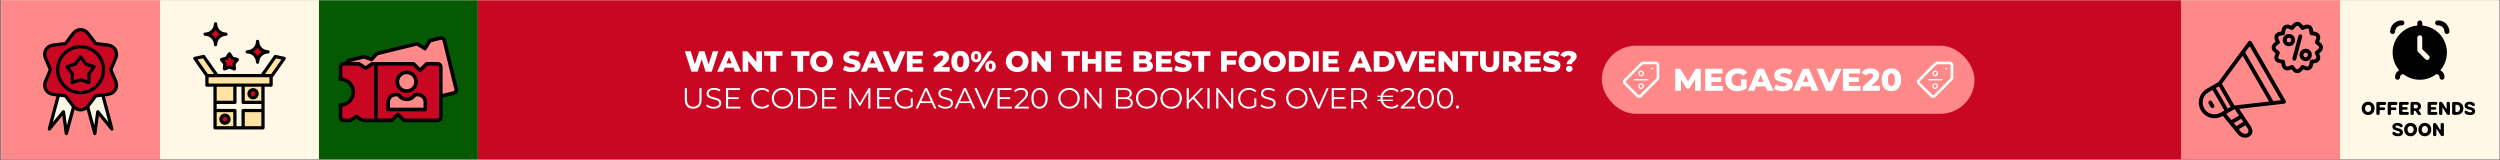
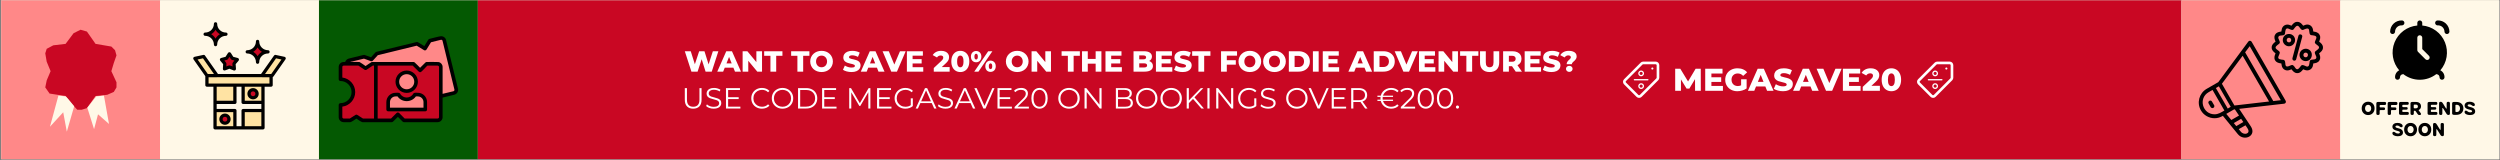
<svg xmlns="http://www.w3.org/2000/svg" width="1888" height="121" viewBox="0 0 1888 121" fill="none">
  <rect x="0" y="0" width="1888" height="121" fill="#808080" stroke="none" />
  <rect width="1886.53" height="120" transform="translate(0.882 0.231)" fill="#FFF8E7" />
  <rect x="0.882" y="0.231" width="120" height="120" fill="#FF8888" />
  <g clip-path="url(#clip0_24_3806)">
    <path d="M55.574 25.078L60.843 22.443L65.648 23.838L72.158 33.138L84.094 35.153L86.884 37.943L87.969 41.818L85.954 47.553L84.094 53.753L87.969 62.123V65.999L85.954 69.409L80.993 71.579L72.158 72.509L65.648 81.654L61.618 82.894H58.363L54.178 78.399L49.528 72.509L37.438 70.649L34.184 65.999L35.268 60.728L38.213 53.753L35.268 46.623L34.184 40.268L35.268 36.858L40.228 34.223L49.528 33.138L55.574 25.078Z" fill="#C90723" />
    <circle cx="60.533" cy="52.823" r="17.205" fill="#C90723" />
    <path d="M56.838 48.571L61.024 43.748L65.118 48.571L70.578 51.027L67.211 56.396L66.756 62.492L61.024 60.673L54.563 62.492V56.396L50.833 50.572L56.838 48.571Z" fill="#C90723" />
    <path d="M37.73 95.705L44.1 72.229C45.768 72.411 49.195 72.775 49.559 72.775C49.923 72.775 54.017 77.749 56.019 80.236L50.469 99.435L47.739 84.786L37.73 95.705Z" fill="#FFF8E7" />
    <path d="M65.938 81.328L72.671 72.775L78.494 72.229L82.316 93.612L74.036 86.332L71.033 97.525L65.938 81.328Z" fill="#FFF8E7" />
-     <path fill-rule="evenodd" clip-rule="evenodd" d="M71.63 102.137C71.06 102.137 70.586 101.758 70.443 101.188L65.461 82.73C62.661 84.675 59.102 84.675 56.303 82.73L51.32 101.188C50.988 102.47 49.09 102.375 48.9 101.046L47.05 87.38L38.224 98.199C37.37 99.195 35.756 98.389 36.088 97.108L42.589 72.812L40.359 72.528C34.143 71.816 30.916 66.264 33.384 60.522L36.753 52.645L33.384 44.816C30.916 39.074 34.143 33.522 40.359 32.763L48.805 31.767L53.93 24.933C57.679 19.904 64.085 19.904 67.834 24.933L72.958 31.767L81.405 32.763C87.621 33.522 90.847 39.074 88.38 44.816L85.011 52.645L88.38 60.522C90.847 66.216 87.621 71.816 81.405 72.528L79.174 72.812C79.839 75.28 85.723 96.918 85.723 97.44C85.723 98.579 84.252 99.1 83.54 98.199L74.666 87.38L72.816 101.046C72.721 101.663 72.199 102.137 71.63 102.137ZM65.224 79.693C67.027 77.747 70.823 71.816 71.535 71.436C72.341 70.962 73.101 71.057 74.145 70.914L81.12 70.108C85.723 69.586 87.953 65.742 86.102 61.471C85.628 60.333 82.449 53.31 82.449 52.74L82.543 52.076L86.102 43.867C87.953 39.596 85.723 35.752 81.12 35.231C79.886 35.088 72.246 34.329 71.725 33.997L71.203 33.57L65.841 26.404C63.088 22.703 58.675 22.703 55.876 26.404C55.164 27.401 50.703 33.617 50.181 33.902L49.517 34.187L40.644 35.231C36.041 35.752 33.811 39.596 35.661 43.867C36.136 45.006 39.315 51.981 39.268 52.598L39.173 53.215L35.661 61.471C33.811 65.742 36.041 69.586 40.644 70.108C41.83 70.25 49.47 71.009 49.992 71.341L50.514 71.721C51.51 72.86 54.737 77.415 55.923 78.981C58.391 82.208 62.329 82.777 65.224 79.693ZM60.858 71.199C50.656 71.199 42.304 62.895 42.304 52.645C42.304 42.443 50.656 34.092 60.858 34.092C71.108 34.092 79.412 42.443 79.412 52.645C79.412 62.895 71.108 71.199 60.858 71.199ZM60.858 36.559C51.985 36.559 44.772 43.772 44.772 52.645C44.772 61.519 51.985 68.731 60.858 68.731C69.732 68.731 76.944 61.519 76.944 52.645C76.944 43.772 69.732 36.559 60.858 36.559ZM54.547 63.607C53.883 63.607 53.313 63.037 53.361 62.373V56.109L49.66 51.079C49.185 50.415 49.517 49.466 50.276 49.181L56.208 47.283L59.862 42.253C60.336 41.589 61.428 41.589 61.855 42.253L65.508 47.283L71.44 49.181C72.246 49.466 72.579 50.415 72.057 51.079L68.403 56.109V62.373C68.403 63.18 67.596 63.797 66.79 63.559L60.858 61.614C60.384 61.614 55.401 63.607 54.547 63.607ZM52.649 51.032L55.591 55.018C55.733 55.208 55.828 55.492 55.828 55.73L55.781 60.665L60.478 59.146C60.716 59.051 61 59.051 61.238 59.146L65.935 60.665V55.73C65.935 55.492 66.03 55.208 66.173 55.018L69.067 51.032L64.37 49.514C64.132 49.419 63.895 49.276 63.753 49.039L60.858 45.053L57.964 49.039C57.821 49.276 57.631 49.419 57.347 49.514L52.649 51.032ZM49.138 84.248L50.514 94.64L54.262 80.832C52.602 78.791 50.419 75.707 48.805 73.572L45.057 73.097L39.932 92.22L46.955 83.631C47.619 82.825 48.995 83.204 49.138 84.248ZM67.501 80.832L71.203 94.64L72.626 84.248C72.769 83.204 74.145 82.825 74.809 83.631L81.832 92.22L76.707 73.097L72.911 73.572C71.345 75.707 69.115 78.839 67.501 80.832Z" fill="black" />
  </g>
  <rect x="120.882" y="0.231" width="120" height="120" fill="#FFF8E7" />
  <g clip-path="url(#clip1_24_3806)">
    <path d="M154.13 42.838L147.761 44.385L156.041 57.124L163.32 56.396L154.13 42.838Z" fill="#FFE3A3" />
    <path d="M197.442 57.124L207.997 42.838L214.276 44.385L205.45 57.124H197.442Z" fill="#FFE3A3" />
    <path d="M160.772 23.548L162.774 19.999L165.049 23.548L168.871 25.55L165.049 28.188L162.774 31.737L160.226 28.188L156.859 25.55L160.772 23.548Z" fill="#C90723" />
    <path d="M171.236 44.021L173.238 41.109L175.422 44.021L179.062 45.022L176.605 48.207V51.937L173.238 50.845L169.417 51.937V48.207L167.961 45.022L171.236 44.021Z" fill="#C90723" />
    <path d="M192.529 37.106L194.621 33.648L197.351 37.106L201.173 39.016L196.805 41.746L194.621 45.477L192.074 41.109L187.524 39.016L192.529 37.106Z" fill="#C90723" />
    <rect x="156.769" y="57.761" width="47.862" height="6.005" fill="#FFE3A3" />
    <path d="M183.976 77.597H198.807V83.329H183.976V96.433H177.424V83.329H162.41V77.597H177.424V64.494H183.976V77.597Z" fill="#FFF8E7" />
    <path d="M176.787 95.887H162.774V84.24H176.787V95.887ZM198.17 95.887H184.157V84.24H198.17V95.887ZM176.787 76.688H162.774V65.04H176.787V76.688ZM198.17 76.688H184.157V65.04H198.17V76.688Z" fill="#FFE3A3" />
    <path d="M169.78 87.424C171.187 87.424 172.328 88.565 172.328 89.972C172.328 91.379 171.187 92.52 169.78 92.52C168.373 92.52 167.232 91.379 167.232 89.972C167.233 88.565 168.373 87.424 169.78 87.424ZM191.072 68.043C192.479 68.043 193.62 69.184 193.62 70.591C193.62 71.998 192.479 73.139 191.072 73.139C189.665 73.139 188.525 71.998 188.524 70.591C188.524 69.184 189.665 68.043 191.072 68.043Z" fill="#C90723" />
    <path fill-rule="evenodd" clip-rule="evenodd" d="M194.524 48.217C193.86 48.217 193.291 47.647 193.291 46.983C193.291 43.329 190.349 40.387 186.695 40.387C185.082 40.387 185.082 37.919 186.695 37.919C190.349 37.919 193.291 34.93 193.291 31.276C193.291 29.663 195.758 29.663 195.758 31.276C195.758 34.93 198.748 37.919 202.401 37.919C204.015 37.919 204.015 40.387 202.401 40.387C198.748 40.387 195.758 43.329 195.758 46.983C195.758 47.647 195.189 48.217 194.524 48.217ZM204.727 65.489H199.839V96.522C199.839 97.187 199.317 97.756 198.605 97.756H162.4C161.688 97.756 161.166 97.187 161.166 96.522V65.489H156.278C155.614 65.489 155.045 64.967 155.045 64.303V57.517L146.124 44.8C145.649 44.088 146.029 43.092 146.883 42.902L153.526 41.478C154.048 41.336 154.523 41.526 154.807 41.953L164.63 55.904H197.134L206.957 41.953C207.241 41.526 207.716 41.336 208.19 41.478L214.881 42.902C215.735 43.092 216.115 44.088 215.593 44.8L206.482 57.802C206.34 57.992 206.15 58.134 205.96 58.229V64.303C205.96 64.967 205.391 65.489 204.727 65.489ZM157.512 63.069H203.493V58.371L197.751 58.324H164.013L157.512 58.371V63.069ZM163.633 95.289H176.161V84.707H163.633V95.289ZM184.844 95.289H197.372V84.707H184.844V95.289ZM197.372 82.287V78.538H183.611C182.946 78.538 182.377 77.969 182.377 77.304V65.489H178.628V77.304C178.628 77.969 178.106 78.538 177.394 78.538H163.633V82.287H177.394C178.106 82.287 178.628 82.809 178.628 83.473V95.289H182.377V83.473C182.377 82.809 182.946 82.287 183.611 82.287H197.372ZM197.372 76.071V65.489H184.844V76.071H197.372ZM176.161 65.489H163.633V76.071H176.161V65.489ZM169.897 94.245C167.572 94.245 165.626 92.347 165.626 90.021C165.626 87.649 167.572 85.751 169.897 85.751C172.222 85.751 174.168 87.649 174.168 90.021C174.168 92.347 172.222 94.245 169.897 94.245ZM169.897 88.218C167.524 88.218 167.524 91.825 169.897 91.825C172.27 91.825 172.27 88.218 169.897 88.218ZM191.108 75.027C188.783 75.027 186.837 73.129 186.837 70.803C186.837 68.431 188.783 66.533 191.108 66.533C193.48 66.533 195.379 68.431 195.379 70.803C195.379 73.129 193.48 75.027 191.108 75.027ZM191.108 69C188.735 69 188.735 72.607 191.108 72.607C193.48 72.607 193.48 69 191.108 69ZM156.943 55.904H161.593L153.289 44.041L149.208 44.942L156.943 55.904ZM200.124 55.904H204.821L212.556 44.942L208.475 44.041L200.124 55.904ZM169.565 53.246C168.853 53.246 168.284 52.677 168.331 51.965L168.521 48.454L166.291 45.749C165.769 45.085 166.101 44.041 166.955 43.803L170.324 42.902L172.222 39.96C172.697 39.248 173.788 39.248 174.31 39.96L176.161 42.902L179.577 43.803C180.431 44.041 180.763 45.085 180.194 45.797L177.964 48.454L178.201 51.965C178.248 52.867 177.347 53.531 176.493 53.199L173.266 51.918C173.029 51.918 170.134 53.246 169.565 53.246ZM173.266 49.355C173.693 49.355 175.117 49.972 175.639 50.209C175.449 47.22 175.164 48.027 177.062 45.702C174.168 44.942 174.879 45.464 173.266 42.902C171.653 45.464 172.317 44.942 169.422 45.702C171.321 48.027 171.083 47.22 170.893 50.209C171.415 49.972 172.839 49.355 173.266 49.355ZM162.779 34.93C162.115 34.93 161.545 34.361 161.545 33.696C161.545 30.043 158.556 27.053 154.95 27.053C153.289 27.053 153.289 24.586 154.95 24.586C158.556 24.586 161.545 21.644 161.545 17.99C161.545 16.376 164.013 16.376 164.013 17.99C164.013 21.644 166.955 24.586 170.609 24.586C172.27 24.586 172.27 27.053 170.609 27.053C166.955 27.053 164.013 30.043 164.013 33.696C164.013 34.361 163.444 34.93 162.779 34.93ZM159.505 25.819C160.834 26.626 161.973 27.765 162.779 29.141C163.586 27.765 164.725 26.626 166.053 25.819C164.725 25.06 163.586 23.921 162.779 22.545C161.973 23.921 160.834 25.06 159.505 25.819ZM191.25 39.153C192.579 39.913 193.718 41.051 194.524 42.427C195.331 41.051 196.47 39.913 197.799 39.153C196.47 38.347 195.331 37.208 194.524 35.832C193.718 37.208 192.579 38.347 191.25 39.153Z" fill="black" />
  </g>
  <rect x="240.882" y="0.231" width="120" height="120" fill="#045902" />
  <g clip-path="url(#clip2_24_3806)">
    <path d="M257.314 59.184V49.036L269.69 48.294L275.011 51.512L283.179 48.294V91.237H275.011L269.071 88.762L266.596 90.123L259.542 91.856L257.314 88.762V79.975L263.378 77.5L266.596 72.674C266.72 71.024 266.893 67.624 266.596 67.228C266.299 66.832 264.327 63.598 263.378 62.031L257.314 59.184Z" fill="#C90723" />
    <path d="M274.768 43.071L262.636 46.268H262.272L262.636 48.23H270.99L275.785 51.571L281.161 48.23H311.892L317.123 53.242L322.789 48.23H330.781L333.541 50.554V72.93L343.93 70.097L344.584 67.409L335.212 29.849L333.541 28.687L324.751 30.866L320.973 36.533L314.653 33.191L284.721 40.601L280.362 44.524L274.768 43.071Z" fill="#FF8888" />
    <path d="M284.331 91.094V49.219V48.123H311.516L317.326 53.056L322.807 48.123H331.028L333.221 50.645V89.12L330.151 91.094H305.597L300.555 86.818L295.622 91.094H284.331Z" fill="#C90723" />
    <circle cx="307.6" cy="61.638" r="6.718" fill="#FF8888" />
    <path d="M293.21 82.653V75.309L294.855 73.335L299.568 71.253L303.185 73.335L307.132 75.309L310.091 74.322L312.941 72.02H317.765L321.492 75.309V82.653H293.21Z" fill="#FF8888" />
-     <path fill-rule="evenodd" clip-rule="evenodd" d="M321.2 84.07H293.14C292.347 84.07 291.766 83.436 291.766 82.696V77.095C291.766 73.237 294.884 70.067 298.741 70.067C299.851 70.067 301.595 69.75 302.176 70.754C304.343 74.611 309.944 74.611 312.111 70.754C312.692 69.75 314.436 70.067 315.546 70.067C319.403 70.067 322.521 73.237 322.521 77.095V82.696C322.521 83.436 321.94 84.07 321.2 84.07ZM330.5 92.261H305.03C304.66 92.261 304.343 92.103 304.079 91.838L300.485 88.245L296.839 91.838C296.575 92.103 296.258 92.261 295.888 92.261H273.746C272.954 92.261 269.941 90.094 269.149 89.566C268.356 90.094 265.344 92.261 264.551 92.261H259.531C257.47 92.261 255.779 90.57 255.779 88.509V79.261C255.779 78.522 256.413 77.888 257.153 77.888C261.751 77.888 265.503 74.136 265.503 69.538C265.503 64.941 261.751 61.189 257.153 61.189C256.413 61.189 255.779 60.608 255.779 59.815V50.567C255.779 48.506 257.47 46.815 259.531 46.815H260.641C261.064 45.6 262.068 44.596 263.389 44.226L274.592 41.478C274.856 41.425 275.173 41.425 275.437 41.531L280.193 43.275L283.575 39.523C283.787 39.364 283.998 39.206 284.262 39.153L314.594 31.755C314.964 31.649 315.334 31.702 315.651 31.913L320.46 34.82L323.419 30.011C323.578 29.694 323.895 29.483 324.265 29.377C325.797 29.007 332.086 27.316 333.195 27.316C334.939 27.316 336.472 28.479 336.842 30.17L345.878 67.002C346.354 68.957 345.085 71.071 343.077 71.546L334.252 73.713V88.509C334.252 90.57 332.561 92.261 330.5 92.261ZM313.062 47.08C313.696 47.502 316.497 50.462 317.237 51.201L321.253 47.238C321.517 46.974 321.834 46.815 322.204 46.815C323.684 46.815 330.025 46.71 331.187 46.868C332.931 47.185 334.252 48.718 334.252 50.567V70.859L342.443 68.904C342.972 68.746 343.341 68.164 343.183 67.636L334.199 30.804C334.094 30.275 333.513 29.905 332.931 30.064L325.48 31.913L322.098 37.409C321.728 38.043 320.883 38.255 320.249 37.885L314.7 34.503L285.319 41.69L281.567 45.811C281.197 46.234 280.616 46.34 280.087 46.181L274.856 44.279L264.393 46.815C265.872 46.815 270.1 46.71 271.263 46.815L271.527 46.868L271.58 46.921H271.632L271.738 46.974C272.478 47.291 275.173 49.246 276.071 49.88C277.023 49.246 279.665 47.344 280.457 46.974L280.51 46.921H280.563H280.616V46.868L280.88 46.815H283.839H312.058C312.428 46.815 312.745 46.868 313.062 47.08ZM305.611 89.513H330.5C331.082 89.513 331.557 89.038 331.557 88.509V50.567L331.452 50.145L331.399 50.092V50.039H331.346V49.986L331.293 49.933L331.24 49.88C331.187 49.88 330.765 49.563 330.5 49.563H322.785C322.257 49.775 318.452 54.425 317.501 54.531C317.025 54.531 316.655 54.531 316.285 54.108L311.688 49.563H285.213V89.513H295.306L299.481 85.338C300.01 84.81 300.908 84.81 301.436 85.338L305.611 89.513ZM276.494 52.84C276.23 52.892 275.966 52.892 275.701 52.84L275.596 52.787L275.49 52.734H275.437L275.331 52.681L270.681 49.563H259.531C259.003 49.563 258.527 50.039 258.527 50.567V58.547C263.97 59.234 268.25 63.884 268.25 69.538C268.25 75.192 263.97 79.843 258.527 80.53V88.509C258.527 89.038 259.003 89.513 259.531 89.513H264.181L268.409 86.818C268.885 86.501 269.466 86.501 269.889 86.818L274.116 89.513H282.465V49.563H281.461L276.811 52.681L276.705 52.734H276.653V52.787H276.6H276.547V52.84H276.494ZM307.143 70.172C302.493 70.172 298.688 66.368 298.688 61.717C298.688 57.067 302.493 53.262 307.143 53.262C311.794 53.262 315.598 57.067 315.598 61.717C315.598 66.368 311.794 70.172 307.143 70.172ZM307.143 56.01C303.973 56.01 301.436 58.547 301.436 61.717C301.436 64.835 303.973 67.424 307.143 67.424C310.314 67.424 312.851 64.835 312.851 61.717C312.851 58.547 310.314 56.01 307.143 56.01ZM294.514 81.322H319.826V77.095C319.826 74.717 317.871 72.814 315.546 72.814H314.066C310.737 77.57 303.55 77.57 300.221 72.814H298.741C296.416 72.814 294.514 74.717 294.514 77.095V81.322Z" fill="black" />
+     <path fill-rule="evenodd" clip-rule="evenodd" d="M321.2 84.07H293.14C292.347 84.07 291.766 83.436 291.766 82.696V77.095C291.766 73.237 294.884 70.067 298.741 70.067C299.851 70.067 301.595 69.75 302.176 70.754C304.343 74.611 309.944 74.611 312.111 70.754C312.692 69.75 314.436 70.067 315.546 70.067C319.403 70.067 322.521 73.237 322.521 77.095V82.696C322.521 83.436 321.94 84.07 321.2 84.07ZM330.5 92.261H305.03C304.66 92.261 304.343 92.103 304.079 91.838L300.485 88.245L296.839 91.838C296.575 92.103 296.258 92.261 295.888 92.261H273.746C272.954 92.261 269.941 90.094 269.149 89.566C268.356 90.094 265.344 92.261 264.551 92.261H259.531C257.47 92.261 255.779 90.57 255.779 88.509V79.261C255.779 78.522 256.413 77.888 257.153 77.888C261.751 77.888 265.503 74.136 265.503 69.538C265.503 64.941 261.751 61.189 257.153 61.189C256.413 61.189 255.779 60.608 255.779 59.815V50.567C255.779 48.506 257.47 46.815 259.531 46.815H260.641C261.064 45.6 262.068 44.596 263.389 44.226L274.592 41.478C274.856 41.425 275.173 41.425 275.437 41.531L280.193 43.275L283.575 39.523C283.787 39.364 283.998 39.206 284.262 39.153L314.594 31.755C314.964 31.649 315.334 31.702 315.651 31.913L320.46 34.82L323.419 30.011C323.578 29.694 323.895 29.483 324.265 29.377C325.797 29.007 332.086 27.316 333.195 27.316C334.939 27.316 336.472 28.479 336.842 30.17L345.878 67.002C346.354 68.957 345.085 71.071 343.077 71.546L334.252 73.713V88.509C334.252 90.57 332.561 92.261 330.5 92.261ZM313.062 47.08C313.696 47.502 316.497 50.462 317.237 51.201L321.253 47.238C321.517 46.974 321.834 46.815 322.204 46.815C323.684 46.815 330.025 46.71 331.187 46.868C332.931 47.185 334.252 48.718 334.252 50.567V70.859L342.443 68.904C342.972 68.746 343.341 68.164 343.183 67.636L334.199 30.804C334.094 30.275 333.513 29.905 332.931 30.064L325.48 31.913L322.098 37.409C321.728 38.043 320.883 38.255 320.249 37.885L314.7 34.503L285.319 41.69L281.567 45.811C281.197 46.234 280.616 46.34 280.087 46.181L274.856 44.279L264.393 46.815C265.872 46.815 270.1 46.71 271.263 46.815L271.527 46.868L271.58 46.921L271.738 46.974C272.478 47.291 275.173 49.246 276.071 49.88C277.023 49.246 279.665 47.344 280.457 46.974L280.51 46.921H280.563H280.616V46.868L280.88 46.815H283.839H312.058C312.428 46.815 312.745 46.868 313.062 47.08ZM305.611 89.513H330.5C331.082 89.513 331.557 89.038 331.557 88.509V50.567L331.452 50.145L331.399 50.092V50.039H331.346V49.986L331.293 49.933L331.24 49.88C331.187 49.88 330.765 49.563 330.5 49.563H322.785C322.257 49.775 318.452 54.425 317.501 54.531C317.025 54.531 316.655 54.531 316.285 54.108L311.688 49.563H285.213V89.513H295.306L299.481 85.338C300.01 84.81 300.908 84.81 301.436 85.338L305.611 89.513ZM276.494 52.84C276.23 52.892 275.966 52.892 275.701 52.84L275.596 52.787L275.49 52.734H275.437L275.331 52.681L270.681 49.563H259.531C259.003 49.563 258.527 50.039 258.527 50.567V58.547C263.97 59.234 268.25 63.884 268.25 69.538C268.25 75.192 263.97 79.843 258.527 80.53V88.509C258.527 89.038 259.003 89.513 259.531 89.513H264.181L268.409 86.818C268.885 86.501 269.466 86.501 269.889 86.818L274.116 89.513H282.465V49.563H281.461L276.811 52.681L276.705 52.734H276.653V52.787H276.6H276.547V52.84H276.494ZM307.143 70.172C302.493 70.172 298.688 66.368 298.688 61.717C298.688 57.067 302.493 53.262 307.143 53.262C311.794 53.262 315.598 57.067 315.598 61.717C315.598 66.368 311.794 70.172 307.143 70.172ZM307.143 56.01C303.973 56.01 301.436 58.547 301.436 61.717C301.436 64.835 303.973 67.424 307.143 67.424C310.314 67.424 312.851 64.835 312.851 61.717C312.851 58.547 310.314 56.01 307.143 56.01ZM294.514 81.322H319.826V77.095C319.826 74.717 317.871 72.814 315.546 72.814H314.066C310.737 77.57 303.55 77.57 300.221 72.814H298.741C296.416 72.814 294.514 74.717 294.514 77.095V81.322Z" fill="black" />
  </g>
  <rect width="1286.53" height="120" transform="translate(360.882 0.231)" fill="#C90723" />
  <path d="M620.436 38.391C621.682 38.391 622.819 38.589 623.846 38.985C624.887 39.381 625.789 39.946 626.552 40.679C627.314 41.398 627.909 42.242 628.334 43.209C628.774 44.177 628.994 45.24 628.994 46.399C628.994 47.557 628.774 48.628 628.334 49.611C627.909 50.579 627.314 51.422 626.552 52.141C625.789 52.86 624.887 53.417 623.846 53.813C622.819 54.209 621.682 54.407 620.436 54.407C619.204 54.407 618.068 54.209 617.026 53.813C615.985 53.417 615.075 52.86 614.298 52.141C613.535 51.408 612.941 50.557 612.516 49.589C612.09 48.621 611.878 47.558 611.878 46.399C611.878 45.24 612.09 44.177 612.516 43.209C612.941 42.242 613.535 41.398 614.298 40.679C615.075 39.946 615.985 39.381 617.026 38.985C618.067 38.589 619.204 38.391 620.436 38.391ZM643.684 38.391C644.695 38.391 645.685 38.508 646.653 38.743C647.636 38.963 648.509 39.293 649.271 39.733L647.93 42.967C647.196 42.571 646.471 42.278 645.752 42.087C645.033 41.882 644.337 41.779 643.662 41.779C643.061 41.779 642.577 41.845 642.21 41.977C641.843 42.094 641.579 42.256 641.418 42.461C641.257 42.667 641.176 42.902 641.176 43.166C641.176 43.503 641.33 43.774 641.638 43.979C641.96 44.17 642.378 44.331 642.892 44.463C643.42 44.581 643.992 44.705 644.607 44.837C645.238 44.969 645.862 45.138 646.478 45.343C647.108 45.534 647.68 45.798 648.193 46.135C648.707 46.458 649.118 46.89 649.426 47.433C649.748 47.961 649.91 48.628 649.91 49.435C649.91 50.33 649.653 51.159 649.14 51.921C648.641 52.669 647.886 53.27 646.874 53.725C645.877 54.18 644.615 54.407 643.09 54.407C641.829 54.407 640.611 54.253 639.438 53.945C638.279 53.622 637.333 53.212 636.6 52.713L638.029 49.502C638.719 49.941 639.511 50.308 640.405 50.601C641.314 50.88 642.217 51.019 643.111 51.019C643.713 51.019 644.197 50.967 644.563 50.865C644.93 50.748 645.194 50.601 645.355 50.425C645.531 50.235 645.62 50.014 645.62 49.765C645.62 49.413 645.458 49.135 645.136 48.929C644.813 48.724 644.395 48.555 643.882 48.423C643.369 48.291 642.797 48.159 642.166 48.027C641.55 47.895 640.927 47.726 640.296 47.521C639.68 47.316 639.115 47.052 638.602 46.729C638.088 46.392 637.67 45.959 637.348 45.431C637.025 44.889 636.863 44.206 636.863 43.385C636.863 42.461 637.113 41.625 637.611 40.877C638.125 40.13 638.887 39.527 639.899 39.073C640.911 38.618 642.173 38.391 643.684 38.391ZM725.238 38.391C726.544 38.391 727.703 38.707 728.715 39.337C729.741 39.968 730.548 40.877 731.135 42.065C731.721 43.253 732.015 44.698 732.015 46.399C732.015 48.1 731.721 49.545 731.135 50.733C730.548 51.921 729.741 52.831 728.715 53.461C727.703 54.092 726.544 54.407 725.238 54.407C723.919 54.407 722.745 54.092 721.719 53.461C720.707 52.831 719.907 51.921 719.32 50.733C718.734 49.545 718.44 48.1 718.44 46.399C718.44 44.698 718.734 43.253 719.32 42.065C719.907 40.877 720.707 39.968 721.719 39.337C722.745 38.707 723.918 38.391 725.238 38.391ZM768.205 38.391C769.452 38.391 770.589 38.589 771.615 38.985C772.657 39.381 773.559 39.946 774.321 40.679C775.084 41.398 775.678 42.242 776.104 43.209C776.543 44.177 776.764 45.24 776.764 46.399C776.764 47.557 776.543 48.628 776.104 49.611C775.678 50.579 775.084 51.422 774.321 52.141C773.559 52.86 772.657 53.417 771.615 53.813C770.589 54.209 769.452 54.407 768.205 54.407C766.973 54.407 765.837 54.209 764.796 53.813C763.755 53.417 762.845 52.86 762.067 52.141C761.305 51.408 760.71 50.557 760.285 49.589C759.86 48.621 759.647 47.558 759.647 46.399C759.647 45.24 759.86 44.177 760.285 43.209C760.71 42.242 761.305 41.398 762.067 40.679C762.845 39.946 763.755 39.381 764.796 38.985C765.837 38.589 766.973 38.391 768.205 38.391ZM893.74 38.391C894.752 38.391 895.742 38.508 896.71 38.743C897.693 38.963 898.566 39.293 899.328 39.733L897.986 42.967C897.253 42.571 896.527 42.278 895.809 42.087C895.09 41.882 894.393 41.779 893.719 41.779C893.118 41.779 892.633 41.845 892.267 41.977C891.9 42.094 891.636 42.256 891.475 42.461C891.313 42.667 891.232 42.902 891.232 43.166C891.233 43.503 891.387 43.774 891.694 43.979C892.017 44.17 892.435 44.331 892.948 44.463C893.476 44.581 894.048 44.705 894.664 44.837C895.295 44.969 895.918 45.138 896.534 45.343C897.165 45.534 897.737 45.798 898.25 46.135C898.763 46.458 899.174 46.89 899.482 47.433C899.805 47.961 899.967 48.628 899.967 49.435C899.967 50.33 899.71 51.159 899.196 51.921C898.698 52.669 897.942 53.27 896.931 53.725C895.933 54.18 894.672 54.407 893.146 54.407C891.885 54.407 890.667 54.253 889.494 53.945C888.336 53.622 887.39 53.212 886.656 52.713L888.086 49.502C888.775 49.941 889.567 50.308 890.462 50.601C891.371 50.88 892.273 51.019 893.168 51.019C893.769 51.019 894.253 50.967 894.62 50.865C894.987 50.748 895.251 50.601 895.412 50.425C895.588 50.235 895.677 50.014 895.677 49.765C895.677 49.413 895.515 49.135 895.192 48.929C894.87 48.724 894.452 48.555 893.938 48.423C893.425 48.291 892.853 48.159 892.223 48.027C891.607 47.895 890.983 47.726 890.353 47.521C889.737 47.316 889.172 47.052 888.658 46.729C888.145 46.392 887.727 45.959 887.404 45.431C887.082 44.889 886.92 44.206 886.92 43.385C886.92 42.461 887.169 41.625 887.668 40.877C888.181 40.13 888.944 39.527 889.956 39.073C890.968 38.618 892.23 38.391 893.74 38.391ZM943.883 38.391C945.129 38.391 946.266 38.589 947.293 38.985C948.334 39.381 949.236 39.946 949.999 40.679C950.762 41.398 951.356 42.242 951.781 43.209C952.221 44.177 952.441 45.24 952.441 46.399C952.441 47.557 952.221 48.628 951.781 49.611C951.356 50.579 950.762 51.422 949.999 52.141C949.236 52.86 948.334 53.417 947.293 53.813C946.266 54.209 945.129 54.407 943.883 54.407C942.651 54.407 941.515 54.209 940.474 53.813C939.432 53.417 938.522 52.86 937.745 52.141C936.982 51.408 936.388 50.557 935.963 49.589C935.538 48.621 935.325 47.558 935.325 46.399C935.325 45.24 935.538 44.177 935.963 43.209C936.388 42.242 936.982 41.398 937.745 40.679C938.522 39.946 939.432 39.381 940.474 38.985C941.515 38.589 942.651 38.391 943.883 38.391ZM962.488 38.391C963.735 38.391 964.872 38.589 965.898 38.985C966.94 39.381 967.842 39.946 968.604 40.679C969.367 41.398 969.961 42.242 970.387 43.209C970.827 44.177 971.047 45.24 971.047 46.399C971.047 47.557 970.827 48.628 970.387 49.611C969.961 50.579 969.367 51.422 968.604 52.141C967.842 52.86 966.94 53.417 965.898 53.813C964.872 54.209 963.735 54.407 962.488 54.407C961.257 54.407 960.12 54.209 959.079 53.813C958.038 53.417 957.128 52.86 956.351 52.141C955.588 51.408 954.994 50.557 954.568 49.589C954.143 48.621 953.931 47.558 953.931 46.399C953.931 45.24 954.143 44.177 954.568 43.209C954.994 42.242 955.588 41.398 956.351 40.679C957.128 39.946 958.038 39.381 959.079 38.985C960.12 38.589 961.257 38.391 962.488 38.391ZM1122.08 47.103C1122.08 48.423 1122.33 49.369 1122.85 49.941C1123.38 50.513 1124.09 50.799 1125 50.799C1125.91 50.799 1126.62 50.513 1127.14 49.941C1127.65 49.369 1127.91 48.423 1127.91 47.103V38.699H1132.2V47.235C1132.2 49.523 1131.56 51.291 1130.28 52.538C1129.01 53.784 1127.23 54.407 1124.96 54.407C1122.69 54.407 1120.91 53.784 1119.64 52.538C1118.36 51.291 1117.72 49.523 1117.72 47.235V38.699H1122.08V47.103ZM1172.22 38.391C1173.23 38.391 1174.22 38.508 1175.19 38.743C1176.17 38.963 1177.05 39.293 1177.81 39.733L1176.47 42.967C1175.73 42.571 1175.01 42.278 1174.29 42.087C1173.57 41.882 1172.87 41.779 1172.2 41.779C1171.6 41.779 1171.11 41.845 1170.75 41.977C1170.38 42.094 1170.12 42.256 1169.96 42.461C1169.79 42.667 1169.71 42.902 1169.71 43.166C1169.71 43.503 1169.87 43.774 1170.17 43.979C1170.5 44.17 1170.92 44.331 1171.43 44.463C1171.96 44.581 1172.53 44.705 1173.14 44.837C1173.78 44.969 1174.4 45.138 1175.01 45.343C1175.65 45.534 1176.22 45.798 1176.73 46.135C1177.24 46.458 1177.65 46.89 1177.96 47.433C1178.29 47.961 1178.45 48.628 1178.45 49.435C1178.45 50.33 1178.19 51.159 1177.68 51.921C1177.18 52.669 1176.42 53.27 1175.41 53.725C1174.41 54.18 1173.15 54.407 1171.63 54.407C1170.37 54.407 1169.15 54.253 1167.97 53.945C1166.82 53.622 1165.87 53.212 1165.14 52.713L1166.57 49.502C1167.26 49.941 1168.05 50.308 1168.94 50.601C1169.85 50.88 1170.75 51.019 1171.65 51.019C1172.25 51.019 1172.73 50.967 1173.1 50.865C1173.47 50.748 1173.73 50.601 1173.89 50.425C1174.07 50.235 1174.16 50.014 1174.16 49.765C1174.16 49.413 1174 49.135 1173.67 48.929C1173.35 48.724 1172.93 48.555 1172.42 48.423C1171.91 48.291 1171.33 48.159 1170.7 48.027C1170.09 47.895 1169.46 47.726 1168.83 47.521C1168.22 47.316 1167.65 47.052 1167.14 46.729C1166.63 46.392 1166.21 45.959 1165.88 45.431C1165.56 44.889 1165.4 44.206 1165.4 43.385C1165.4 42.461 1165.65 41.625 1166.15 40.877C1166.66 40.13 1167.42 39.527 1168.44 39.073C1169.45 38.618 1170.71 38.391 1172.22 38.391ZM748.043 45.761C748.806 45.761 749.481 45.938 750.067 46.29C750.668 46.627 751.137 47.111 751.475 47.741C751.827 48.371 752.003 49.134 752.003 50.029C752.003 50.923 751.827 51.694 751.475 52.339C751.137 52.97 750.669 53.454 750.067 53.791C749.481 54.129 748.806 54.297 748.043 54.297C747.28 54.297 746.598 54.129 745.997 53.791C745.411 53.454 744.949 52.97 744.611 52.339C744.274 51.694 744.104 50.923 744.104 50.029C744.105 49.134 744.274 48.371 744.611 47.741C744.949 47.11 745.411 46.627 745.997 46.29C746.598 45.938 747.28 45.761 748.043 45.761ZM1185.11 49.721C1185.86 49.721 1186.46 49.941 1186.92 50.381C1187.38 50.807 1187.62 51.342 1187.62 51.987C1187.62 52.617 1187.38 53.16 1186.92 53.615C1186.46 54.069 1185.86 54.297 1185.11 54.297C1184.39 54.297 1183.8 54.069 1183.33 53.615C1182.86 53.16 1182.62 52.617 1182.62 51.987C1182.63 51.342 1182.86 50.807 1183.33 50.381C1183.8 49.941 1184.39 49.721 1185.11 49.721ZM524.751 48.528L528.012 38.699H532.016L535.126 48.62L538.352 38.699H542.51L537.516 54.099H532.852L529.9 44.719L526.823 54.099H522.159L517.165 38.699H521.653L524.751 48.528ZM559.593 54.099H555.062L553.86 51.107H547.33L546.129 54.099H541.686L548.483 38.699H552.773L559.593 54.099ZM571.212 46.905V38.699H575.48V54.099H571.895L565.096 45.891V54.099H560.828V38.699H564.414L571.212 46.905ZM590.895 42.153H586.187V54.099H581.831V42.153H577.101V38.699H590.895V42.153ZM611.262 42.153H606.554V54.099H602.198V42.153H597.468V38.699H611.262V42.153ZM667.981 54.099H663.45L662.249 51.107H655.719L654.518 54.099H650.074L656.872 38.699H661.162L667.981 54.099ZM675.392 48.736L679.665 38.699H683.978L677.377 54.099H673.087L666.51 38.699H671.218L675.392 48.736ZM696.957 42.065H689.19V44.661H696.033V47.917H689.19V50.733H697.243V54.099H684.879V38.699H696.957V42.065ZM710.771 38.391C711.958 38.391 713 38.582 713.895 38.963C714.789 39.345 715.486 39.887 715.984 40.591C716.498 41.295 716.755 42.124 716.755 43.077C716.755 43.575 716.689 44.074 716.557 44.573C716.425 45.057 716.167 45.578 715.786 46.135C715.419 46.678 714.87 47.287 714.137 47.961L711.229 50.645H717.173V54.099H705.183V51.372L710.946 45.981C711.357 45.6 711.658 45.263 711.849 44.969C712.054 44.676 712.185 44.412 712.244 44.177C712.317 43.928 712.354 43.701 712.354 43.496C712.354 42.997 712.186 42.608 711.849 42.33C711.526 42.051 711.034 41.911 710.374 41.911C709.817 41.911 709.296 42.035 708.812 42.285C708.329 42.534 707.932 42.908 707.624 43.407L704.391 41.603C704.963 40.635 705.791 39.858 706.876 39.271C707.961 38.684 709.26 38.391 710.771 38.391ZM738.935 54.099H735.767L746.283 38.699H749.451L738.935 54.099ZM789.429 46.905V38.699H793.697V54.099H790.111L783.312 45.891V54.099H779.045V38.699H782.631L789.429 46.905ZM815.514 42.153H810.806V54.099H806.45V42.153H801.72V38.699H815.514V42.153ZM821.493 44.485H827.433V38.699H831.789V54.099H827.433V48.093H821.493V54.099H817.137V38.699H821.493V44.485ZM846.939 42.065H839.173V44.661H846.016V47.917H839.173V50.733H847.226V54.099H834.861V38.699H846.939V42.065ZM863.921 38.699C865.945 38.699 867.456 39.073 868.453 39.821C869.45 40.554 869.949 41.522 869.949 42.725C869.949 43.517 869.736 44.214 869.311 44.815C868.957 45.32 868.473 45.737 867.858 46.068C867.956 46.102 868.051 46.14 868.145 46.179C868.951 46.502 869.575 46.978 870.015 47.609C870.469 48.225 870.697 48.981 870.697 49.876C870.697 51.21 870.154 52.252 869.069 52.999C867.999 53.733 866.429 54.099 864.361 54.099H856.045V38.699H863.921ZM885.031 42.065H877.265V44.661H884.107V47.917H877.265V50.733H885.317V54.099H872.953V38.699H885.031V42.065ZM914.105 42.153H909.397V54.099H905.042V42.153H900.312V38.699H914.105V42.153ZM934.209 42.065H926.487V45.453H933.285V48.819H926.487V54.099H922.131V38.699H934.209V42.065ZM980.61 38.699C982.311 38.699 983.807 39.014 985.098 39.645C986.388 40.276 987.394 41.163 988.112 42.307C988.846 43.451 989.212 44.815 989.212 46.399C989.212 47.968 988.845 49.332 988.112 50.491C987.394 51.635 986.388 52.522 985.098 53.153C983.807 53.783 982.311 54.099 980.61 54.099H973.328V38.699H980.61ZM995.86 54.099H991.504V38.699H995.86V54.099ZM1011.04 42.065H1003.27V44.661H1010.11V47.917H1003.27V50.733H1011.32V54.099H998.959V38.699H1011.04V42.065ZM1036.2 54.099H1031.67L1030.47 51.107H1023.94L1022.74 54.099H1018.29L1025.09 38.699H1029.38L1036.2 54.099ZM1044.72 38.699C1046.42 38.699 1047.92 39.014 1049.21 39.645C1050.5 40.276 1051.5 41.163 1052.22 42.307C1052.95 43.451 1053.32 44.815 1053.32 46.399C1053.32 47.968 1052.95 49.332 1052.22 50.491C1051.5 51.635 1050.5 52.522 1049.21 53.153C1047.92 53.783 1046.42 54.099 1044.72 54.099H1037.44V38.699H1044.72ZM1062.13 48.736L1066.41 38.699H1070.72L1064.12 54.099H1059.83L1053.25 38.699H1057.96L1062.13 48.736ZM1083.7 42.065H1075.93V44.661H1082.77V47.917H1075.93V50.733H1083.98V54.099H1071.62V38.699H1083.7V42.065ZM1096.78 46.905V38.699H1101.05V54.099H1097.47L1090.67 45.891V54.099H1086.4V38.699H1089.99L1096.78 46.905ZM1116.47 42.153H1111.76V54.099H1107.4V42.153H1102.67V38.699H1116.47V42.153ZM1142.19 38.699C1143.6 38.699 1144.81 38.927 1145.82 39.381C1146.84 39.836 1147.64 40.496 1148.19 41.361C1148.75 42.212 1149.03 43.224 1149.03 44.397C1149.03 45.556 1148.75 46.56 1148.19 47.411C1147.67 48.193 1146.94 48.805 1146.01 49.253L1149.34 54.099H1144.67L1141.88 50.007H1139.5V54.099H1135.15V38.699H1142.19ZM1163.51 42.065H1155.75V44.661H1162.59V47.917H1155.75V50.733H1163.8V54.099H1151.43V38.699H1163.51V42.065ZM748.043 47.851C747.691 47.851 747.383 48.02 747.119 48.357C746.87 48.694 746.745 49.252 746.745 50.029C746.745 50.806 746.87 51.363 747.119 51.701C747.383 52.038 747.691 52.208 748.043 52.208C748.41 52.208 748.717 52.038 748.967 51.701C749.216 51.363 749.341 50.806 749.341 50.029C749.341 49.252 749.216 48.694 748.967 48.357C748.717 48.02 748.41 47.851 748.043 47.851ZM860.356 50.953H864.009C864.757 50.953 865.322 50.829 865.703 50.58C866.099 50.316 866.297 49.919 866.297 49.391C866.297 48.863 866.099 48.474 865.703 48.225C865.322 47.961 864.757 47.83 864.009 47.83H860.356V50.953ZM725.238 41.956C724.769 41.956 724.351 42.102 723.984 42.395C723.632 42.688 723.346 43.158 723.126 43.803C722.921 44.449 722.818 45.314 722.818 46.399C722.818 47.47 722.921 48.336 723.126 48.996C723.346 49.641 723.632 50.109 723.984 50.403C724.351 50.696 724.769 50.843 725.238 50.843C725.708 50.843 726.119 50.696 726.471 50.403C726.837 50.11 727.123 49.641 727.328 48.996C727.533 48.336 727.637 47.47 727.637 46.399C727.637 45.314 727.533 44.449 727.328 43.803C727.123 43.158 726.837 42.688 726.471 42.395C726.119 42.102 725.708 41.956 725.238 41.956ZM620.436 41.999C619.849 42 619.299 42.102 618.786 42.307C618.287 42.513 617.847 42.813 617.466 43.209C617.099 43.591 616.806 44.053 616.586 44.595C616.381 45.123 616.278 45.724 616.278 46.399C616.278 47.059 616.381 47.66 616.586 48.203C616.806 48.745 617.099 49.215 617.466 49.611C617.847 49.992 618.287 50.285 618.786 50.491C619.299 50.696 619.849 50.799 620.436 50.799C621.022 50.799 621.565 50.696 622.063 50.491C622.577 50.285 623.017 49.992 623.384 49.611C623.765 49.215 624.058 48.745 624.264 48.203C624.484 47.66 624.594 47.059 624.594 46.399C624.594 45.724 624.484 45.123 624.264 44.595C624.058 44.053 623.765 43.591 623.384 43.209C623.017 42.813 622.577 42.513 622.063 42.307C621.565 42.102 621.022 41.999 620.436 41.999ZM768.205 41.999C767.619 42 767.069 42.102 766.556 42.307C766.057 42.513 765.617 42.813 765.235 43.209C764.869 43.591 764.575 44.053 764.355 44.595C764.15 45.123 764.048 45.724 764.048 46.399C764.048 47.059 764.15 47.66 764.355 48.203C764.575 48.745 764.869 49.215 765.235 49.611C765.617 49.992 766.057 50.285 766.556 50.491C767.069 50.696 767.619 50.799 768.205 50.799C768.792 50.799 769.334 50.696 769.833 50.491C770.346 50.285 770.787 49.992 771.153 49.611C771.535 49.215 771.828 48.745 772.033 48.203C772.253 47.66 772.363 47.059 772.363 46.399C772.363 45.724 772.253 45.123 772.033 44.595C771.828 44.053 771.535 43.591 771.153 43.209C770.787 42.813 770.346 42.513 769.833 42.307C769.334 42.102 768.792 41.999 768.205 41.999ZM943.883 41.999C943.296 42 942.747 42.102 942.233 42.307C941.735 42.513 941.294 42.813 940.913 43.209C940.547 43.591 940.253 44.053 940.033 44.595C939.828 45.123 939.726 45.724 939.726 46.399C939.726 47.059 939.828 47.66 940.033 48.203C940.253 48.745 940.547 49.215 940.913 49.611C941.294 49.992 941.735 50.285 942.233 50.491C942.747 50.696 943.296 50.799 943.883 50.799C944.469 50.799 945.012 50.696 945.511 50.491C946.024 50.285 946.464 49.992 946.831 49.611C947.212 49.215 947.506 48.745 947.711 48.203C947.931 47.66 948.041 47.059 948.041 46.399C948.041 45.724 947.931 45.123 947.711 44.595C947.506 44.053 947.212 43.591 946.831 43.209C946.464 42.813 946.024 42.513 945.511 42.307C945.012 42.102 944.469 41.999 943.883 41.999ZM962.488 41.999C961.902 42 961.352 42.102 960.839 42.307C960.34 42.513 959.9 42.813 959.519 43.209C959.152 43.591 958.859 44.053 958.639 44.595C958.433 45.123 958.331 45.724 958.331 46.399C958.331 47.059 958.433 47.66 958.639 48.203C958.859 48.745 959.152 49.215 959.519 49.611C959.9 49.992 960.34 50.285 960.839 50.491C961.352 50.696 961.902 50.799 962.488 50.799C963.075 50.799 963.618 50.696 964.116 50.491C964.63 50.285 965.07 49.992 965.437 49.611C965.818 49.215 966.111 48.745 966.316 48.203C966.536 47.66 966.646 47.059 966.646 46.399C966.646 45.724 966.536 45.123 966.316 44.595C966.111 44.053 965.818 43.591 965.437 43.209C965.07 42.813 964.63 42.513 964.116 42.307C963.618 42.102 963.075 41.999 962.488 41.999ZM977.685 50.623H980.435C981.314 50.623 982.077 50.462 982.722 50.139C983.382 49.802 983.895 49.318 984.262 48.687C984.628 48.042 984.812 47.279 984.812 46.399C984.812 45.504 984.628 44.742 984.262 44.111C983.895 43.48 983.382 43.004 982.722 42.681C982.077 42.344 981.314 42.175 980.435 42.175H977.685V50.623ZM1041.79 50.623H1044.54C1045.42 50.623 1046.19 50.462 1046.83 50.139C1047.49 49.802 1048 49.318 1048.37 48.687C1048.74 48.042 1048.92 47.279 1048.92 46.399C1048.92 45.504 1048.74 44.742 1048.37 44.111C1048 43.48 1047.49 43.004 1046.83 42.681C1046.19 42.344 1045.42 42.175 1044.54 42.175H1041.79V50.623ZM1184.87 38.391C1186 38.391 1187 38.553 1187.86 38.876C1188.74 39.184 1189.43 39.645 1189.93 40.261C1190.43 40.877 1190.68 41.632 1190.68 42.527C1190.68 43.099 1190.59 43.598 1190.41 44.023C1190.24 44.448 1190.01 44.822 1189.73 45.145C1189.47 45.468 1189.18 45.769 1188.87 46.047C1188.57 46.311 1188.27 46.568 1187.99 46.817C1187.73 47.066 1187.51 47.323 1187.33 47.587C1187.16 47.851 1187.07 48.152 1187.07 48.489H1183.15C1183.15 48.005 1183.23 47.58 1183.37 47.213C1183.53 46.832 1183.73 46.494 1183.97 46.201C1184.2 45.907 1184.45 45.643 1184.71 45.409C1184.99 45.159 1185.25 44.925 1185.49 44.706C1185.72 44.471 1185.91 44.236 1186.06 44.002C1186.22 43.767 1186.3 43.51 1186.3 43.231C1186.3 42.791 1186.12 42.446 1185.75 42.197C1185.4 41.948 1184.94 41.823 1184.36 41.823C1183.78 41.823 1183.24 41.962 1182.76 42.241C1182.29 42.519 1181.91 42.908 1181.61 43.407L1178.33 41.647C1178.91 40.664 1179.74 39.88 1180.82 39.294C1181.91 38.692 1183.26 38.391 1184.87 38.391ZM1025.23 47.895H1029.18L1027.2 42.97L1025.23 47.895ZM657.008 47.895H660.96L658.983 42.97L657.008 47.895ZM548.619 47.895H552.571L550.595 42.97L548.619 47.895ZM737.175 38.502C737.937 38.502 738.613 38.677 739.199 39.029C739.8 39.366 740.269 39.85 740.606 40.481C740.958 41.112 741.135 41.874 741.135 42.769C741.135 43.649 740.958 44.412 740.606 45.057C740.269 45.702 739.8 46.194 739.199 46.531C738.613 46.868 737.937 47.038 737.175 47.038C736.427 47.038 735.753 46.868 735.151 46.531C734.55 46.194 734.08 45.71 733.743 45.08C733.406 44.434 733.237 43.664 733.237 42.769C733.237 41.874 733.406 41.112 733.743 40.481C734.08 39.85 734.55 39.366 735.151 39.029C735.753 38.677 736.427 38.502 737.175 38.502ZM1139.5 46.641H1141.92C1142.83 46.641 1143.51 46.443 1143.95 46.047C1144.4 45.651 1144.63 45.101 1144.63 44.397C1144.63 43.678 1144.4 43.121 1143.95 42.725C1143.51 42.329 1142.83 42.131 1141.92 42.131H1139.5V46.641ZM737.197 40.591C736.831 40.591 736.515 40.76 736.251 41.097C736.002 41.434 735.877 41.992 735.877 42.769C735.877 43.546 736.002 44.104 736.251 44.441C736.515 44.778 736.831 44.947 737.197 44.947C737.564 44.947 737.864 44.778 738.099 44.441C738.348 44.104 738.473 43.546 738.473 42.769C738.473 41.992 738.348 41.434 738.099 41.097C737.864 40.76 737.564 40.591 737.197 40.591ZM860.356 44.815H863.349C864.082 44.815 864.632 44.69 864.999 44.441C865.366 44.192 865.549 43.817 865.549 43.319C865.549 42.82 865.366 42.454 864.999 42.219C864.632 41.97 864.082 41.845 863.349 41.845H860.356V44.815Z" fill="white" />
  <path d="M518.793 75.295C518.793 77.085 519.196 78.419 520.003 79.299C520.81 80.179 521.976 80.619 523.501 80.619C525.041 80.619 526.215 80.179 527.021 79.299C527.828 78.419 528.231 77.085 528.231 75.295V66.539H529.815V75.361C529.815 77.546 529.257 79.211 528.143 80.355C527.043 81.499 525.495 82.071 523.501 82.071C521.506 82.071 519.952 81.499 518.837 80.355C517.722 79.211 517.165 77.546 517.165 75.361V66.539H518.793V75.295ZM539.297 66.407C540.177 66.407 541.035 66.531 541.871 66.781C542.722 67.015 543.455 67.346 544.071 67.771L543.521 69.069C542.875 68.644 542.186 68.328 541.453 68.123C540.72 67.903 540.001 67.793 539.297 67.793C537.948 67.793 536.929 68.058 536.239 68.585C535.565 69.099 535.227 69.766 535.227 70.587C535.227 71.203 535.411 71.701 535.777 72.082C536.159 72.449 536.627 72.736 537.185 72.941C537.757 73.132 538.519 73.344 539.473 73.579C540.602 73.857 541.512 74.136 542.201 74.415C542.905 74.678 543.498 75.09 543.982 75.647C544.466 76.19 544.709 76.93 544.709 77.869C544.709 78.646 544.497 79.358 544.071 80.003C543.661 80.634 543.022 81.14 542.157 81.521C541.292 81.888 540.228 82.071 538.967 82.071C537.823 82.071 536.723 81.888 535.667 81.521C534.626 81.154 533.819 80.67 533.247 80.069L533.885 78.815C534.442 79.372 535.183 79.827 536.106 80.179C537.03 80.516 537.984 80.685 538.967 80.685C540.345 80.685 541.38 80.436 542.069 79.937C542.758 79.424 543.103 78.763 543.103 77.957C543.102 77.341 542.912 76.85 542.531 76.483C542.165 76.116 541.71 75.838 541.167 75.647C540.624 75.442 539.869 75.221 538.901 74.987C537.743 74.694 536.818 74.415 536.129 74.151C535.44 73.872 534.845 73.454 534.347 72.897C533.863 72.34 533.621 71.584 533.621 70.631C533.621 69.854 533.827 69.15 534.237 68.519C534.648 67.874 535.278 67.36 536.129 66.979C536.98 66.598 538.036 66.407 539.297 66.407ZM575.44 66.407C576.584 66.407 577.64 66.598 578.608 66.979C579.576 67.36 580.398 67.918 581.072 68.651L580.039 69.685C578.836 68.468 577.318 67.859 575.484 67.859C574.267 67.859 573.16 68.138 572.163 68.695C571.166 69.252 570.381 70.015 569.809 70.983C569.251 71.951 568.973 73.036 568.973 74.239C568.973 75.441 569.251 76.527 569.809 77.495C570.381 78.463 571.166 79.225 572.163 79.783C573.16 80.34 574.267 80.619 575.484 80.619C577.332 80.619 578.851 80.003 580.039 78.771L581.072 79.805C580.398 80.538 579.569 81.103 578.587 81.499C577.619 81.88 576.563 82.071 575.419 82.071C573.894 82.071 572.514 81.734 571.282 81.059C570.065 80.384 569.104 79.453 568.4 78.265C567.711 77.062 567.366 75.72 567.366 74.239C567.366 72.757 567.711 71.423 568.4 70.235C569.104 69.032 570.073 68.094 571.305 67.419C572.537 66.745 573.915 66.407 575.44 66.407ZM590.953 66.407C592.478 66.407 593.849 66.745 595.066 67.419C596.298 68.094 597.267 69.032 597.971 70.235C598.675 71.423 599.027 72.757 599.027 74.239C599.027 75.72 598.675 77.062 597.971 78.265C597.267 79.453 596.298 80.385 595.066 81.059C593.849 81.734 592.478 82.071 590.953 82.071C589.428 82.071 588.042 81.734 586.795 81.059C585.563 80.37 584.595 79.431 583.891 78.243C583.201 77.055 582.856 75.72 582.856 74.239C582.856 72.757 583.201 71.423 583.891 70.235C584.595 69.047 585.563 68.116 586.795 67.441C588.042 66.752 589.428 66.407 590.953 66.407ZM683.745 66.407C684.918 66.407 685.996 66.598 686.979 66.979C687.961 67.346 688.79 67.896 689.465 68.629L688.453 69.663C687.236 68.46 685.688 67.859 683.811 67.859C682.564 67.859 681.435 68.138 680.423 68.695C679.426 69.237 678.641 70 678.069 70.983C677.497 71.951 677.211 73.036 677.211 74.239C677.211 75.441 677.497 76.527 678.069 77.495C678.641 78.463 679.426 79.225 680.423 79.783C681.42 80.34 682.542 80.619 683.789 80.619C685.373 80.619 686.715 80.223 687.814 79.431V74.239H689.377V80.113C688.658 80.743 687.808 81.228 686.825 81.565C685.843 81.902 684.808 82.071 683.723 82.071C682.183 82.071 680.796 81.734 679.564 81.059C678.333 80.385 677.365 79.453 676.661 78.265C675.957 77.062 675.604 75.72 675.604 74.239C675.605 72.757 675.957 71.423 676.661 70.235C677.365 69.032 678.333 68.094 679.564 67.419C680.796 66.745 682.19 66.407 683.745 66.407ZM714.33 66.407C715.21 66.407 716.068 66.531 716.904 66.781C717.755 67.015 718.489 67.346 719.104 67.771L718.554 69.069C717.909 68.644 717.219 68.328 716.486 68.123C715.753 67.903 715.034 67.793 714.33 67.793C712.981 67.793 711.962 68.058 711.272 68.585C710.598 69.099 710.26 69.766 710.26 70.587C710.26 71.203 710.444 71.701 710.811 72.082C711.192 72.449 711.661 72.736 712.218 72.941C712.79 73.132 713.553 73.344 714.506 73.579C715.635 73.857 716.545 74.136 717.234 74.415C717.938 74.678 718.532 75.09 719.016 75.647C719.5 76.19 719.742 76.93 719.742 77.869C719.742 78.646 719.53 79.358 719.104 80.003C718.694 80.634 718.056 81.14 717.19 81.521C716.325 81.888 715.261 82.071 714 82.071C712.856 82.071 711.756 81.888 710.7 81.521C709.659 81.154 708.852 80.67 708.28 80.069L708.918 78.815C709.475 79.372 710.216 79.827 711.14 80.179C712.064 80.516 713.017 80.685 714 80.685C715.379 80.685 716.413 80.436 717.103 79.937C717.792 79.424 718.136 78.763 718.136 77.957C718.136 77.341 717.946 76.85 717.564 76.483C717.198 76.116 716.743 75.838 716.2 75.647C715.658 75.442 714.902 75.221 713.935 74.987C712.776 74.694 711.851 74.415 711.162 74.151C710.473 73.872 709.879 73.454 709.38 72.897C708.896 72.34 708.654 71.584 708.654 70.631C708.654 69.854 708.86 69.15 709.271 68.519C709.681 67.874 710.312 67.36 711.162 66.979C712.013 66.598 713.069 66.407 714.33 66.407ZM785.04 66.407C786.228 66.407 787.284 66.722 788.208 67.353C789.147 67.984 789.88 68.893 790.408 70.081C790.936 71.254 791.2 72.64 791.2 74.239C791.2 75.837 790.936 77.231 790.408 78.419C789.88 79.593 789.146 80.494 788.208 81.124C787.284 81.755 786.228 82.071 785.04 82.071C783.852 82.071 782.788 81.755 781.85 81.124C780.926 80.494 780.2 79.592 779.672 78.419C779.159 77.231 778.901 75.837 778.901 74.239C778.901 72.64 779.159 71.254 779.672 70.081C780.2 68.893 780.926 67.984 781.85 67.353C782.788 66.722 783.852 66.407 785.04 66.407ZM807.322 66.407C808.847 66.407 810.218 66.745 811.436 67.419C812.667 68.094 813.636 69.032 814.34 70.235C815.044 71.423 815.396 72.757 815.396 74.239C815.396 75.72 815.044 77.062 814.34 78.265C813.636 79.453 812.667 80.385 811.436 81.059C810.218 81.734 808.847 82.071 807.322 82.071C805.797 82.071 804.411 81.734 803.164 81.059C801.932 80.37 800.964 79.431 800.26 78.243C799.571 77.055 799.226 75.72 799.226 74.239C799.226 72.757 799.57 71.423 800.26 70.235C800.964 69.047 801.932 68.116 803.164 67.441C804.411 66.752 805.797 66.407 807.322 66.407ZM866.018 66.407C867.543 66.407 868.914 66.745 870.131 67.419C871.363 68.094 872.331 69.032 873.035 70.235C873.739 71.423 874.092 72.757 874.092 74.239C874.092 75.72 873.739 77.062 873.035 78.265C872.331 79.453 871.363 80.385 870.131 81.059C868.914 81.734 867.543 82.071 866.018 82.071C864.492 82.071 863.106 81.734 861.859 81.059C860.627 80.37 859.659 79.431 858.955 78.243C858.266 77.055 857.921 75.72 857.921 74.239C857.921 72.757 858.266 71.423 858.955 70.235C859.659 69.047 860.627 68.116 861.859 67.441C863.106 66.752 864.492 66.407 866.018 66.407ZM884.473 66.407C885.998 66.407 887.369 66.745 888.586 67.419C889.818 68.094 890.786 69.032 891.49 70.235C892.194 71.423 892.547 72.757 892.547 74.239C892.547 75.72 892.194 77.062 891.49 78.265C890.786 79.453 889.818 80.385 888.586 81.059C887.369 81.734 885.998 82.071 884.473 82.071C882.947 82.071 881.561 81.734 880.314 81.059C879.082 80.37 878.114 79.431 877.41 78.243C876.721 77.055 876.376 75.72 876.376 74.239C876.376 72.757 876.721 71.423 877.41 70.235C878.114 69.047 879.082 68.116 880.314 67.441C881.561 66.752 882.947 66.407 884.473 66.407ZM943.147 66.407C944.321 66.407 945.398 66.598 946.381 66.979C947.364 67.346 948.193 67.896 948.867 68.629L947.855 69.663C946.638 68.46 945.09 67.859 943.213 67.859C941.966 67.859 940.837 68.138 939.825 68.695C938.828 69.237 938.044 70 937.472 70.983C936.9 71.951 936.613 73.036 936.613 74.239C936.613 75.441 936.9 76.527 937.472 77.495C938.044 78.463 938.828 79.225 939.825 79.783C940.823 80.34 941.945 80.619 943.191 80.619C944.775 80.619 946.117 80.223 947.217 79.431V74.239H948.779V80.113C948.061 80.743 947.21 81.228 946.228 81.565C945.245 81.902 944.21 82.071 943.125 82.071C941.585 82.071 940.199 81.734 938.967 81.059C937.735 80.385 936.767 79.453 936.063 78.265C935.359 77.062 935.007 75.72 935.007 74.239C935.007 72.757 935.359 71.423 936.063 70.235C936.767 69.032 937.735 68.094 938.967 67.419C940.199 66.745 941.593 66.407 943.147 66.407ZM957.963 66.407C958.843 66.407 959.701 66.531 960.537 66.781C961.388 67.015 962.121 67.346 962.737 67.771L962.187 69.069C961.541 68.644 960.852 68.328 960.119 68.123C959.386 67.903 958.667 67.793 957.963 67.793C956.614 67.793 955.595 68.058 954.905 68.585C954.231 69.099 953.893 69.766 953.893 70.587C953.893 71.203 954.077 71.701 954.443 72.082C954.825 72.449 955.293 72.736 955.851 72.941C956.423 73.132 957.185 73.344 958.139 73.579C959.268 73.857 960.178 74.136 960.867 74.415C961.571 74.678 962.164 75.09 962.648 75.647C963.132 76.19 963.375 76.93 963.375 77.869C963.375 78.646 963.163 79.358 962.737 80.003C962.327 80.634 961.688 81.14 960.823 81.521C959.958 81.888 958.894 82.071 957.633 82.071C956.489 82.071 955.389 81.888 954.333 81.521C953.292 81.154 952.485 80.67 951.913 80.069L952.551 78.815C953.108 79.372 953.849 79.827 954.772 80.179C955.696 80.516 956.65 80.685 957.633 80.685C959.011 80.685 960.046 80.436 960.735 79.937C961.424 79.424 961.769 78.763 961.769 77.957C961.768 77.341 961.578 76.85 961.197 76.483C960.831 76.116 960.376 75.838 959.833 75.647C959.29 75.442 958.535 75.221 957.567 74.987C956.409 74.694 955.484 74.415 954.795 74.151C954.106 73.872 953.511 73.454 953.013 72.897C952.529 72.34 952.287 71.584 952.287 70.631C952.287 69.854 952.493 69.15 952.903 68.519C953.314 67.874 953.944 67.36 954.795 66.979C955.646 66.598 956.702 66.407 957.963 66.407ZM979.412 66.407C980.937 66.407 982.308 66.745 983.525 67.419C984.757 68.094 985.726 69.032 986.43 70.235C987.134 71.423 987.486 72.757 987.486 74.239C987.486 75.72 987.134 77.062 986.43 78.265C985.726 79.453 984.757 80.385 983.525 81.059C982.308 81.734 980.937 82.071 979.412 82.071C977.887 82.071 976.501 81.734 975.254 81.059C974.022 80.37 973.054 79.431 972.35 78.243C971.66 77.055 971.315 75.72 971.315 74.239C971.315 72.757 971.66 71.423 972.35 70.235C973.054 69.047 974.022 68.116 975.254 67.441C976.501 66.752 977.887 66.407 979.412 66.407ZM1050.59 66.407C1051.75 66.407 1052.81 66.598 1053.78 66.979C1054.75 67.36 1055.58 67.918 1056.26 68.651L1055.21 69.685C1054.01 68.468 1052.5 67.859 1050.68 67.859C1049.18 67.859 1047.87 68.262 1046.74 69.069C1045.62 69.876 1044.87 70.932 1044.47 72.237H1052.02V73.205H1044.23C1044.19 73.527 1044.16 73.872 1044.16 74.239C1044.16 74.591 1044.19 74.936 1044.23 75.273H1052.02V76.241H1044.47C1044.87 77.546 1045.62 78.602 1046.74 79.409C1047.87 80.215 1049.18 80.619 1050.68 80.619C1052.51 80.619 1054.02 80.003 1055.21 78.771L1056.26 79.805C1055.58 80.553 1054.75 81.117 1053.78 81.499C1052.81 81.88 1051.75 82.071 1050.59 82.071C1049.31 82.071 1048.13 81.829 1047.05 81.345C1045.96 80.847 1045.04 80.157 1044.3 79.277C1043.56 78.397 1043.06 77.385 1042.78 76.241H1040.23V75.273H1042.6C1042.56 74.936 1042.54 74.591 1042.54 74.239C1042.54 73.872 1042.56 73.527 1042.6 73.205H1040.23V72.237H1042.78C1043.06 71.093 1043.56 70.081 1044.3 69.201C1045.04 68.321 1045.96 67.639 1047.05 67.155C1048.13 66.656 1049.31 66.407 1050.59 66.407ZM1076.73 66.407C1077.92 66.407 1078.98 66.722 1079.9 67.353C1080.84 67.984 1081.57 68.893 1082.1 70.081C1082.63 71.254 1082.89 72.64 1082.89 74.239C1082.89 75.837 1082.63 77.231 1082.1 78.419C1081.57 79.593 1080.84 80.494 1079.9 81.124C1078.98 81.755 1077.92 82.071 1076.73 82.071C1075.55 82.071 1074.48 81.755 1073.54 81.124C1072.62 80.494 1071.89 79.592 1071.37 78.419C1070.85 77.231 1070.59 75.837 1070.59 74.239C1070.59 72.64 1070.85 71.254 1071.37 70.081C1071.89 68.893 1072.62 67.984 1073.54 67.353C1074.48 66.722 1075.55 66.407 1076.73 66.407ZM1091.3 66.407C1092.49 66.407 1093.54 66.722 1094.47 67.353C1095.41 67.984 1096.14 68.893 1096.67 70.081C1097.2 71.254 1097.46 72.64 1097.46 74.239C1097.46 75.837 1097.2 77.231 1096.67 78.419C1096.14 79.593 1095.41 80.494 1094.47 81.124C1093.54 81.755 1092.49 82.071 1091.3 82.071C1090.11 82.071 1089.05 81.755 1088.11 81.124C1087.19 80.494 1086.46 79.592 1085.93 78.419C1085.42 77.231 1085.16 75.837 1085.16 74.239C1085.16 72.64 1085.42 71.254 1085.93 70.081C1086.46 68.893 1087.19 67.984 1088.11 67.353C1089.05 66.722 1090.11 66.407 1091.3 66.407ZM1100.68 79.651C1101 79.651 1101.28 79.769 1101.52 80.003C1101.75 80.223 1101.87 80.502 1101.87 80.839C1101.87 81.177 1101.75 81.462 1101.52 81.697C1101.28 81.931 1101 82.049 1100.68 82.049C1100.36 82.049 1100.08 81.931 1099.84 81.697C1099.62 81.462 1099.51 81.177 1099.51 80.839C1099.51 80.502 1099.62 80.223 1099.84 80.003C1100.08 79.769 1100.36 79.651 1100.68 79.651ZM558.816 67.947H549.884V73.425H557.848V74.811H549.884V80.531H559.146V81.939H548.256V66.539H558.816V67.947ZM608.946 66.539C610.574 66.539 612.011 66.869 613.258 67.529C614.504 68.174 615.473 69.084 616.162 70.257C616.851 71.416 617.196 72.743 617.196 74.239C617.196 75.735 616.851 77.069 616.162 78.243C615.473 79.401 614.504 80.311 613.258 80.971C612.011 81.616 610.574 81.939 608.946 81.939H602.676V66.539H608.946ZM631.412 67.947H622.479V73.425H630.443V74.811H622.479V80.531H631.742V81.939H620.852V66.539H631.412V67.947ZM649.356 77.957L655.979 66.539H657.32V81.939H655.759V69.619L649.708 79.981H648.938L642.889 69.685V81.939H641.326V66.539H642.668L649.356 77.957ZM672.898 67.947H663.966V73.425H671.93V74.811H663.966V80.531H673.229V81.939H662.338V66.539H672.898V67.947ZM707.207 81.939H705.49L703.643 77.825H695.062L693.215 81.939H691.521L698.561 66.539H700.167L707.207 81.939ZM736.512 81.939H734.795L732.947 77.825H724.367L722.52 81.939H720.825L727.865 66.539H729.472L736.512 81.939ZM743.478 79.915L749.418 66.539H751.067L744.248 81.939H742.642L735.822 66.539H737.582L743.478 79.915ZM763.863 67.947H754.931V73.425H762.895V74.811H754.931V80.531H764.193V81.939H753.303V66.539H763.863V67.947ZM771.191 66.407C772.761 66.407 774.001 66.781 774.91 67.529C775.834 68.262 776.296 69.274 776.296 70.565C776.296 71.357 776.12 72.12 775.768 72.853C775.416 73.586 774.748 74.43 773.766 75.383L768.53 80.531H777V81.939H766.198V80.817L772.6 74.547C773.406 73.755 773.949 73.073 774.228 72.501C774.521 71.914 774.668 71.327 774.668 70.741C774.668 69.832 774.352 69.128 773.722 68.629C773.106 68.116 772.218 67.859 771.06 67.859C769.256 67.859 767.855 68.431 766.857 69.575L765.736 68.607C766.338 67.903 767.1 67.36 768.023 66.979C768.962 66.598 770.018 66.407 771.191 66.407ZM830.31 79.035V66.539H831.915V81.939H830.573L820.673 69.443V81.939H819.045V66.539H820.387L830.31 79.035ZM849.344 66.539C851.059 66.539 852.387 66.884 853.325 67.573C854.278 68.262 854.756 69.237 854.756 70.499C854.756 71.349 854.543 72.076 854.117 72.677C853.707 73.264 853.135 73.703 852.401 73.997C853.413 74.217 854.191 74.657 854.733 75.317C855.291 75.962 855.569 76.798 855.569 77.825C855.569 79.145 855.078 80.165 854.096 80.883C853.128 81.587 851.69 81.939 849.783 81.939H842.699V66.539H849.344ZM897.823 75.845L906.865 66.539H908.735L902.069 73.513L909.197 81.939H907.262L900.97 74.701L897.823 77.891V81.939H896.195V66.539H897.823V75.845ZM913.464 81.939H911.836V66.539H913.464V81.939ZM929.739 79.035V66.539H931.345V81.939H930.003L920.103 69.443V81.939H918.475V66.539H919.816L929.739 79.035ZM995.876 79.915L1001.82 66.539H1003.47L996.646 81.939H995.04L988.221 66.539H989.98L995.876 79.915ZM1016.26 67.947H1007.33V73.425H1015.29V74.811H1007.33V80.531H1016.59V81.939H1005.7V66.539H1016.26V67.947ZM1026.18 66.539C1028.15 66.539 1029.69 67.008 1030.8 67.947C1031.92 68.885 1032.47 70.176 1032.47 71.819C1032.47 73.022 1032.17 74.041 1031.55 74.877C1030.95 75.698 1030.08 76.292 1028.95 76.659L1032.72 81.939H1030.93L1027.41 76.989C1027.02 77.033 1026.61 77.055 1026.18 77.055H1022.05V81.939H1020.42V66.539H1026.18ZM1062.88 66.407C1064.45 66.407 1065.69 66.781 1066.6 67.529C1067.53 68.262 1067.99 69.274 1067.99 70.565C1067.99 71.357 1067.81 72.12 1067.46 72.853C1067.11 73.586 1066.44 74.43 1065.46 75.383L1060.22 80.531H1068.69V81.939H1057.89V80.817L1064.29 74.547C1065.1 73.755 1065.64 73.073 1065.92 72.501C1066.21 71.914 1066.36 71.327 1066.36 70.741C1066.36 69.832 1066.05 69.128 1065.42 68.629C1064.8 68.116 1063.91 67.859 1062.75 67.859C1060.95 67.859 1059.55 68.431 1058.55 69.575L1057.43 68.607C1058.03 67.903 1058.79 67.36 1059.72 66.979C1060.66 66.598 1061.71 66.407 1062.88 66.407ZM590.953 67.859C589.736 67.859 588.628 68.138 587.631 68.695C586.648 69.237 585.871 70 585.299 70.983C584.742 71.951 584.463 73.036 584.463 74.239C584.463 75.441 584.741 76.534 585.299 77.517C585.871 78.485 586.648 79.248 587.631 79.805C588.628 80.348 589.736 80.619 590.953 80.619C592.17 80.619 593.27 80.348 594.253 79.805C595.236 79.248 596.005 78.485 596.562 77.517C597.12 76.534 597.398 75.441 597.398 74.239C597.398 73.036 597.12 71.951 596.562 70.983C596.005 70 595.236 69.237 594.253 68.695C593.27 68.138 592.17 67.859 590.953 67.859ZM785.04 67.859C784.145 67.859 783.353 68.108 782.664 68.607C781.989 69.106 781.461 69.832 781.08 70.785C780.699 71.738 780.508 72.889 780.508 74.239C780.508 75.588 780.699 76.74 781.08 77.693C781.461 78.646 781.989 79.372 782.664 79.871C783.353 80.369 784.145 80.619 785.04 80.619C785.935 80.619 786.719 80.369 787.394 79.871C788.083 79.372 788.619 78.646 789 77.693C789.381 76.74 789.572 75.588 789.572 74.239C789.572 72.889 789.381 71.738 789 70.785C788.619 69.831 788.083 69.106 787.394 68.607C786.719 68.108 785.935 67.859 785.04 67.859ZM807.322 67.859C806.105 67.859 804.997 68.138 804 68.695C803.017 69.237 802.24 70 801.668 70.983C801.111 71.951 800.832 73.036 800.832 74.239C800.832 75.441 801.111 76.534 801.668 77.517C802.24 78.485 803.017 79.248 804 79.805C804.997 80.348 806.105 80.619 807.322 80.619C808.539 80.619 809.639 80.348 810.622 79.805C811.605 79.248 812.374 78.485 812.932 77.517C813.489 76.534 813.768 75.441 813.768 74.239C813.768 73.036 813.489 71.951 812.932 70.983C812.374 70 811.605 69.237 810.622 68.695C809.639 68.138 808.539 67.859 807.322 67.859ZM866.018 67.859C864.8 67.859 863.693 68.138 862.695 68.695C861.713 69.237 860.935 70 860.363 70.983C859.806 71.951 859.527 73.036 859.527 74.239C859.527 75.441 859.806 76.534 860.363 77.517C860.935 78.485 861.713 79.248 862.695 79.805C863.693 80.348 864.8 80.619 866.018 80.619C867.235 80.619 868.335 80.348 869.317 79.805C870.3 79.248 871.07 78.485 871.627 77.517C872.184 76.534 872.463 75.441 872.463 74.239C872.463 73.036 872.184 71.951 871.627 70.983C871.07 70 870.3 69.237 869.317 68.695C868.335 68.138 867.235 67.859 866.018 67.859ZM884.473 67.859C883.255 67.859 882.148 68.138 881.15 68.695C880.168 69.237 879.39 70 878.818 70.983C878.261 71.951 877.982 73.036 877.982 74.239C877.982 75.441 878.261 76.534 878.818 77.517C879.39 78.485 880.168 79.248 881.15 79.805C882.148 80.348 883.255 80.619 884.473 80.619C885.69 80.619 886.79 80.348 887.772 79.805C888.755 79.248 889.525 78.485 890.082 77.517C890.639 76.534 890.918 75.441 890.918 74.239C890.918 73.036 890.639 71.951 890.082 70.983C889.525 70 888.755 69.237 887.772 68.695C886.79 68.138 885.69 67.859 884.473 67.859ZM979.412 67.859C978.195 67.859 977.087 68.138 976.09 68.695C975.107 69.237 974.33 70 973.758 70.983C973.201 71.951 972.922 73.036 972.922 74.239C972.922 75.441 973.2 76.534 973.758 77.517C974.33 78.485 975.107 79.248 976.09 79.805C977.087 80.348 978.195 80.619 979.412 80.619C980.629 80.619 981.729 80.348 982.712 79.805C983.694 79.248 984.464 78.485 985.021 77.517C985.579 76.534 985.857 75.441 985.857 74.239C985.857 73.036 985.579 71.951 985.021 70.983C984.464 70 983.695 69.237 982.712 68.695C981.729 68.138 980.629 67.859 979.412 67.859ZM1076.73 67.859C1075.84 67.859 1075.05 68.108 1074.36 68.607C1073.68 69.106 1073.15 69.832 1072.77 70.785C1072.39 71.738 1072.2 72.889 1072.2 74.239C1072.2 75.588 1072.39 76.74 1072.77 77.693C1073.15 78.646 1073.68 79.372 1074.36 79.871C1075.05 80.369 1075.84 80.619 1076.73 80.619C1077.63 80.619 1078.41 80.369 1079.09 79.871C1079.78 79.372 1080.31 78.646 1080.69 77.693C1081.07 76.74 1081.27 75.588 1081.27 74.239C1081.27 72.889 1081.07 71.738 1080.69 70.785C1080.31 69.831 1079.78 69.106 1079.09 68.607C1078.41 68.108 1077.63 67.859 1076.73 67.859ZM1091.3 67.859C1090.41 67.859 1089.61 68.108 1088.92 68.607C1088.25 69.106 1087.72 69.832 1087.34 70.785C1086.96 71.738 1086.77 72.889 1086.77 74.239C1086.77 75.588 1086.96 76.74 1087.34 77.693C1087.72 78.646 1088.25 79.372 1088.92 79.871C1089.61 80.369 1090.41 80.619 1091.3 80.619C1092.19 80.619 1092.98 80.369 1093.65 79.871C1094.34 79.372 1094.88 78.646 1095.26 77.693C1095.64 76.74 1095.83 75.588 1095.83 74.239C1095.83 72.889 1095.64 71.738 1095.26 70.785C1094.88 69.831 1094.34 69.106 1093.65 68.607C1092.98 68.108 1092.19 67.859 1091.3 67.859ZM844.327 80.597H849.762C851.14 80.597 852.182 80.362 852.886 79.893C853.59 79.424 853.941 78.69 853.941 77.693C853.941 75.772 852.548 74.811 849.762 74.811H844.327V80.597ZM604.304 80.531H608.858C610.208 80.531 611.388 80.267 612.4 79.739C613.412 79.196 614.197 78.456 614.754 77.517C615.311 76.564 615.59 75.471 615.59 74.239C615.59 73.007 615.311 71.921 614.754 70.983C614.197 70.03 613.412 69.289 612.4 68.761C611.388 68.219 610.208 67.947 608.858 67.947H604.304V80.531ZM695.656 76.505H703.049L699.353 68.233L695.656 76.505ZM724.961 76.505H732.354L728.657 68.233L724.961 76.505ZM1022.05 75.669H1026.14C1027.66 75.669 1028.83 75.331 1029.64 74.657C1030.44 73.982 1030.85 73.036 1030.85 71.819C1030.85 70.572 1030.44 69.618 1029.64 68.959C1028.83 68.284 1027.66 67.947 1026.14 67.947H1022.05V75.669ZM844.327 73.469H849.233C850.48 73.469 851.441 73.234 852.115 72.765C852.79 72.281 853.127 71.585 853.127 70.675C853.127 69.766 852.79 69.076 852.115 68.607C851.441 68.123 850.48 67.881 849.233 67.881H844.327V73.469Z" fill="white" />
-   <rect x="1209.68" y="34.522" width="281.453" height="51.418" rx="25.709" fill="#FF8888" />
  <path d="M1235.93 73.15C1236.99 74.203 1238.69 74.203 1239.74 73.151C1242.71 70.186 1250.29 62.6 1252.31 60.587C1252.81 60.082 1253.1 59.396 1253.1 58.681V49.216C1253.1 48.502 1252.81 47.819 1252.31 47.313L1252.31 47.312C1251.8 46.806 1251.12 46.522 1250.4 46.522H1240.94C1240.22 46.522 1239.54 46.806 1239.03 47.311L1226.47 59.875C1225.41 60.927 1225.41 62.633 1226.47 63.685L1235.93 73.151V73.15ZM1238.33 71.736C1238.06 72.008 1237.62 72.008 1237.35 71.737V71.736L1227.88 62.271H1227.88C1227.61 62 1227.61 61.56 1227.88 61.289L1240.44 48.726H1240.44C1240.57 48.596 1240.75 48.522 1240.94 48.522H1250.4C1250.59 48.522 1250.76 48.595 1250.89 48.725L1250.89 48.726C1251.02 48.856 1251.1 49.032 1251.1 49.216V58.681C1251.1 58.865 1251.02 59.043 1250.89 59.173C1248.88 61.186 1241.29 68.771 1238.33 71.736ZM1247.86 52.549C1248.3 52.549 1248.65 52.195 1248.65 51.758C1248.65 51.322 1248.3 50.967 1247.86 50.967C1247.42 50.968 1247.07 51.322 1247.07 51.758C1247.07 52.195 1247.42 52.549 1247.86 52.549ZM1239.39 57.632C1240.6 57.632 1241.58 56.65 1241.58 55.438C1241.58 54.227 1240.6 53.244 1239.39 53.244C1238.17 53.244 1237.19 54.227 1237.19 55.438C1237.19 56.649 1238.17 57.632 1239.39 57.632ZM1239.39 56.632C1238.73 56.632 1238.19 56.097 1238.19 55.438C1238.19 54.779 1238.73 54.244 1239.39 54.244C1240.04 54.244 1240.58 54.779 1240.58 55.438C1240.58 56.097 1240.04 56.632 1239.39 56.632ZM1244.47 60.731C1244.75 60.731 1244.97 60.507 1244.97 60.231C1244.97 59.955 1244.75 59.731 1244.47 59.731H1234.3C1234.03 59.731 1233.8 59.955 1233.8 60.231C1233.8 60.507 1234.03 60.731 1234.3 60.731H1244.47ZM1239.39 67.218C1240.6 67.218 1241.58 66.235 1241.58 65.024C1241.58 63.813 1240.6 62.83 1239.39 62.83C1238.17 62.83 1237.19 63.813 1237.19 65.024C1237.19 66.235 1238.17 67.218 1239.39 67.218ZM1239.39 66.218C1238.73 66.218 1238.19 65.683 1238.19 65.024C1238.19 64.365 1238.73 63.83 1239.39 63.83C1240.04 63.83 1240.58 64.365 1240.58 65.024C1240.58 65.683 1240.04 66.218 1239.39 66.218Z" fill="white" />
  <path d="M1312.16 51.575C1313.71 51.575 1315.11 51.837 1316.34 52.36C1317.58 52.883 1318.61 53.636 1319.43 54.619L1316.44 57.33C1315.31 56.093 1313.96 55.476 1312.39 55.476C1310.97 55.476 1309.82 55.911 1308.95 56.783C1308.07 57.639 1307.64 58.789 1307.64 60.231C1307.64 61.151 1307.84 61.975 1308.23 62.704C1308.63 63.417 1309.18 63.98 1309.9 64.393C1310.61 64.789 1311.43 64.987 1312.35 64.987C1313.25 64.987 1314.1 64.805 1314.89 64.44V59.874H1319.05V66.77C1318.1 67.452 1317.01 67.975 1315.77 68.34C1314.53 68.704 1313.3 68.887 1312.06 68.887C1310.32 68.887 1308.75 68.522 1307.35 67.793C1305.96 67.048 1304.86 66.018 1304.07 64.702C1303.28 63.386 1302.88 61.896 1302.88 60.231C1302.88 58.567 1303.28 57.077 1304.07 55.761C1304.86 54.445 1305.97 53.423 1307.38 52.693C1308.79 51.948 1310.38 51.575 1312.16 51.575ZM1347.22 51.575C1348.32 51.575 1349.4 51.703 1350.46 51.956C1351.52 52.194 1352.46 52.55 1353.26 53.025L1351.81 56.522C1350.23 55.666 1348.69 55.237 1347.2 55.237C1346.27 55.237 1345.58 55.38 1345.16 55.665C1344.73 55.934 1344.51 56.291 1344.51 56.735C1344.51 57.179 1344.77 57.512 1345.27 57.734C1345.78 57.956 1346.6 58.186 1347.72 58.424C1348.99 58.693 1350.04 58.987 1350.86 59.304C1351.7 59.605 1352.42 60.097 1353.03 60.778C1353.64 61.444 1353.95 62.355 1353.95 63.513C1353.95 64.511 1353.68 65.415 1353.12 66.224C1352.57 67.032 1351.73 67.682 1350.62 68.174C1349.52 68.649 1348.17 68.887 1346.58 68.887C1345.23 68.887 1343.93 68.721 1342.66 68.388C1341.39 68.055 1340.36 67.611 1339.57 67.056L1341.11 63.584C1341.86 64.075 1342.72 64.472 1343.71 64.773C1344.69 65.075 1345.65 65.225 1346.61 65.225C1348.41 65.225 1349.32 64.773 1349.32 63.869C1349.32 63.394 1349.06 63.045 1348.53 62.823C1348.02 62.585 1347.2 62.34 1346.06 62.086C1344.81 61.816 1343.76 61.531 1342.92 61.23C1342.08 60.912 1341.36 60.413 1340.76 59.731C1340.15 59.05 1339.85 58.131 1339.85 56.974C1339.85 55.959 1340.13 55.047 1340.68 54.238C1341.24 53.414 1342.06 52.765 1343.16 52.289C1344.27 51.813 1345.62 51.575 1347.22 51.575ZM1428.39 51.575C1429.8 51.575 1431.06 51.916 1432.17 52.598C1433.28 53.279 1434.14 54.278 1434.76 55.594C1435.39 56.894 1435.71 58.44 1435.71 60.231C1435.71 62.023 1435.39 63.576 1434.76 64.892C1434.14 66.192 1433.28 67.183 1432.17 67.864C1431.06 68.546 1429.8 68.887 1428.39 68.887C1426.96 68.887 1425.69 68.546 1424.58 67.864C1423.47 67.183 1422.6 66.192 1421.97 64.892C1421.35 63.576 1421.04 62.023 1421.04 60.231C1421.04 58.44 1421.35 56.894 1421.97 55.594C1422.6 54.278 1423.47 53.279 1424.58 52.598C1425.69 51.916 1426.96 51.575 1428.39 51.575ZM1274.82 61.516L1280.53 51.908H1284.41L1284.45 68.555H1280.12L1280.08 59.731L1275.8 66.913H1273.7L1269.45 59.97V68.555H1265.1V51.908H1268.97L1274.82 61.516ZM1300.84 55.547H1292.45V58.352H1299.84V61.872H1292.45V64.916H1301.15V68.555H1287.78V51.908H1300.84V55.547ZM1339.4 68.555H1334.5L1333.19 65.32H1326.15L1324.84 68.555H1320.04L1327.39 51.908H1332.03L1339.4 68.555ZM1373.49 68.555H1368.59L1367.28 65.32H1360.24L1358.93 68.555H1354.13L1361.48 51.908H1366.12L1373.49 68.555ZM1381.5 62.752L1386.12 51.908H1390.78L1383.64 68.555H1379.01L1371.9 51.908H1376.99L1381.5 62.752ZM1404.81 55.547H1396.41V58.352H1403.81V61.872H1396.41V64.916H1405.12V68.555H1391.75V51.908H1404.81V55.547ZM1412.77 51.575C1414.04 51.575 1415.16 51.781 1416.12 52.193C1417.11 52.605 1417.87 53.201 1418.41 53.977C1418.96 54.738 1419.24 55.626 1419.24 56.641C1419.24 57.544 1419.04 58.401 1418.65 59.209C1418.26 60.002 1417.52 60.906 1416.41 61.92L1413.27 64.82H1419.69V68.555H1406.73V65.606L1412.96 59.779C1413.56 59.209 1413.97 58.725 1414.17 58.329C1414.38 57.917 1414.48 57.504 1414.48 57.092C1414.48 56.553 1414.3 56.133 1413.94 55.832C1413.57 55.531 1413.04 55.38 1412.34 55.38C1411.73 55.38 1411.15 55.523 1410.63 55.809C1410.12 56.078 1409.7 56.474 1409.37 56.997L1405.88 55.047C1406.53 53.969 1407.44 53.121 1408.61 52.503C1409.78 51.885 1411.17 51.575 1412.77 51.575ZM1428.39 55.428C1427.58 55.428 1426.94 55.816 1426.46 56.593C1426 57.354 1425.77 58.567 1425.77 60.231C1425.77 61.896 1426 63.117 1426.46 63.894C1426.94 64.654 1427.58 65.035 1428.39 65.035C1429.18 65.035 1429.81 64.654 1430.27 63.894C1430.74 63.117 1430.98 61.896 1430.98 60.231C1430.98 58.567 1430.74 57.354 1430.27 56.593C1429.81 55.816 1429.18 55.428 1428.39 55.428ZM1327.53 61.849H1331.81L1329.67 56.522L1327.53 61.849ZM1361.62 61.849H1365.9L1363.76 56.522L1361.62 61.849Z" fill="white" />
  <path d="M1457.97 73.15C1459.02 74.203 1460.72 74.203 1461.78 73.151C1464.74 70.186 1472.33 62.6 1474.34 60.587C1474.85 60.082 1475.13 59.396 1475.13 58.681V49.216C1475.13 48.502 1474.85 47.819 1474.34 47.313L1474.34 47.312C1473.84 46.806 1473.15 46.522 1472.44 46.522H1462.97C1462.26 46.522 1461.57 46.806 1461.06 47.311L1448.5 59.875C1447.45 60.927 1447.45 62.633 1448.5 63.685L1457.97 73.151V73.15ZM1460.36 71.736C1460.09 72.008 1459.65 72.008 1459.38 71.737V71.736L1449.92 62.271H1449.92C1449.64 62 1449.64 61.56 1449.92 61.289L1462.48 48.726H1462.48C1462.61 48.596 1462.79 48.522 1462.97 48.522H1472.44C1472.62 48.522 1472.8 48.595 1472.93 48.725L1472.93 48.726C1473.06 48.856 1473.13 49.032 1473.13 49.216V58.681C1473.13 58.865 1473.06 59.043 1472.93 59.173C1470.91 61.186 1463.33 68.771 1460.36 71.736ZM1469.89 52.549C1470.33 52.549 1470.68 52.195 1470.68 51.758C1470.68 51.322 1470.33 50.967 1469.89 50.967C1469.46 50.968 1469.1 51.322 1469.1 51.758C1469.1 52.195 1469.46 52.549 1469.89 52.549ZM1461.42 57.632C1462.63 57.632 1463.61 56.65 1463.61 55.438C1463.61 54.227 1462.63 53.244 1461.42 53.244C1460.21 53.244 1459.23 54.227 1459.23 55.438C1459.23 56.649 1460.21 57.632 1461.42 57.632ZM1461.42 56.632C1460.76 56.632 1460.23 56.097 1460.23 55.438C1460.23 54.779 1460.76 54.244 1461.42 54.244C1462.08 54.244 1462.61 54.779 1462.61 55.438C1462.61 56.097 1462.08 56.632 1461.42 56.632ZM1466.5 60.731C1466.78 60.731 1467 60.507 1467 60.231C1467 59.955 1466.78 59.731 1466.5 59.731H1456.34C1456.06 59.731 1455.84 59.955 1455.84 60.231C1455.84 60.507 1456.06 60.731 1456.34 60.731H1466.5ZM1461.42 67.218C1462.63 67.218 1463.61 66.235 1463.61 65.024C1463.61 63.813 1462.63 62.83 1461.42 62.83C1460.21 62.83 1459.23 63.813 1459.23 65.024C1459.23 66.235 1460.21 67.218 1461.42 67.218ZM1461.42 66.218C1460.76 66.218 1460.23 65.683 1460.23 65.024C1460.23 64.365 1460.76 63.83 1461.42 63.83C1462.08 63.83 1462.61 64.365 1462.61 65.024C1462.61 65.683 1462.08 66.218 1461.42 66.218Z" fill="white" />
  <rect x="1647.41" y="0.231" width="120" height="120" fill="#FF8888" />
  <path fill-rule="evenodd" clip-rule="evenodd" d="M1741.23 46.164C1738.26 46.164 1735.96 43.197 1736.73 40.285C1737.39 37.813 1740.02 36.33 1742.44 36.934C1747.71 38.362 1746.67 46.164 1741.23 46.164ZM1734.91 55.229C1732.83 55.229 1731.73 53.856 1730.52 52.317C1729.53 52.757 1728.48 53.196 1727.44 53.196C1725.19 53.196 1723.43 51.603 1723.1 49.241L1722.88 47.922C1720.96 47.647 1719.25 47.373 1718.16 45.56C1717.11 43.746 1717.77 42.098 1718.49 40.285C1716.95 39.077 1715.57 37.978 1715.57 35.89C1715.57 33.747 1716.95 32.648 1718.49 31.44C1717.77 29.627 1717.11 28.034 1718.16 26.221C1719.25 24.352 1720.96 24.078 1722.88 23.803L1723.1 22.485C1723.54 19.353 1726.51 17.814 1729.25 18.913L1730.52 19.408C1731.73 17.869 1732.83 16.496 1734.91 16.496C1737.06 16.496 1738.15 17.869 1739.36 19.408C1740.35 19.023 1741.4 18.529 1742.44 18.529C1744.69 18.529 1746.45 20.177 1746.78 22.485L1747 23.803C1748.92 24.078 1750.63 24.352 1751.67 26.221C1752.77 28.034 1752.11 29.627 1751.4 31.44C1752.93 32.648 1754.31 33.747 1754.31 35.89C1754.31 37.978 1752.93 39.077 1751.4 40.285C1752.11 42.098 1752.77 43.692 1751.67 45.56C1750.63 47.373 1748.92 47.647 1747 47.922L1746.78 49.241C1746.34 52.372 1743.32 53.91 1740.57 52.812L1739.36 52.317C1738.15 53.856 1737.06 55.229 1734.91 55.229ZM1731.01 49.076C1732.11 49.076 1733.05 50.779 1733.65 51.603C1735.24 53.581 1736.78 50.834 1737.71 49.68C1738.65 48.471 1740.35 49.57 1741.67 50.12C1744.09 51.054 1744.03 47.922 1744.25 46.439C1744.58 44.131 1748.21 45.724 1749.14 44.076C1750.13 42.428 1746.89 40.066 1748.7 38.637C1749.91 37.703 1752.66 36.22 1750.63 34.571C1747.6 32.209 1747.71 32.703 1749.2 29.132C1750.13 26.715 1746.94 26.77 1745.46 26.55C1743.98 26.33 1744.09 24.297 1743.87 22.924C1743.54 20.342 1740.79 21.99 1739.42 22.539C1738.04 23.089 1737.11 21.276 1736.23 20.177C1734.64 18.144 1733.05 20.946 1732.17 22.1C1731.23 23.254 1729.53 22.155 1728.21 21.605C1725.79 20.672 1725.85 23.858 1725.63 25.341C1725.3 27.649 1721.67 26.001 1720.74 27.649C1719.75 29.297 1722.99 31.66 1721.18 33.088C1719.97 34.022 1717.17 35.56 1719.25 37.154C1722.28 39.516 1722.17 39.022 1720.68 42.648C1719.75 45.01 1722.88 44.955 1724.36 45.175C1725.9 45.395 1725.79 47.428 1725.96 48.856C1726.4 51.823 1729.75 49.076 1731.01 49.076ZM1672.45 89.292C1668.16 89.292 1664.2 86.985 1662.12 83.359C1658.82 77.645 1660.8 70.393 1666.46 67.096L1675.25 62.042L1697.94 31.385C1698.54 30.506 1699.86 30.616 1700.41 31.495L1726.12 76.106C1726.67 77.04 1726.07 78.194 1725.02 78.304L1691.02 82.205L1699.75 95.336C1704.59 102.533 1694.81 107.148 1690.03 101.324L1678.71 87.479C1676.79 88.633 1674.7 89.292 1672.45 89.292ZM1677.99 63.25L1687.44 79.678L1713.6 76.656L1693.65 42.098L1677.99 63.25ZM1687.11 82.644L1681.29 85.996L1685.08 90.611L1690.91 87.26L1687.77 82.59L1687.11 82.644ZM1675.69 65.173L1673.43 66.492L1682.39 81.985L1684.64 80.667L1675.69 65.173ZM1670.91 67.92L1667.94 69.624C1659.97 74.239 1663.33 86.326 1672.45 86.326C1675.3 86.326 1677.5 84.842 1679.86 83.469L1670.91 67.92ZM1716.78 76.326L1722.5 75.667L1698.98 34.901L1695.52 39.516L1716.78 76.326ZM1686.95 92.918L1688.82 95.226L1694.15 92.149L1692.5 89.732L1686.95 92.918ZM1690.69 97.533L1692.28 99.456C1694.75 102.478 1700.03 100.995 1697.33 96.929L1695.8 94.621L1690.69 97.533ZM1670.85 81.656C1670.3 81.656 1669.81 81.381 1669.53 80.941L1667.94 78.139C1667.01 76.491 1669.53 75.008 1670.47 76.656L1672.12 79.458C1672.67 80.447 1671.9 81.656 1670.85 81.656ZM1732.66 45.834C1731.73 45.834 1731.01 44.9 1731.23 43.966L1735.79 26.99C1736.29 25.177 1739.09 25.946 1738.65 27.759L1734.09 44.735C1733.92 45.395 1733.32 45.834 1732.66 45.834ZM1728.59 34.956C1725.63 34.956 1723.32 31.989 1724.09 29.077C1725.19 25.012 1730.63 24.407 1732.66 27.924C1734.42 30.945 1732.17 34.956 1728.59 34.956ZM1728.59 28.528C1726.62 28.528 1726.29 31.44 1728.16 31.934C1730.41 32.539 1731.23 29.187 1729.09 28.583C1728.92 28.528 1728.76 28.528 1728.59 28.528ZM1741.23 39.736C1739.25 39.736 1738.87 42.648 1740.79 43.197C1743.32 43.856 1743.87 39.736 1741.23 39.736Z" fill="black" />
  <rect x="1767.41" y="0.231" width="120" height="120" fill="#FFF8E7" />
  <path d="M1810.55 92.814C1811.67 92.814 1812.6 93.041 1813.36 93.495C1814.1 93.956 1814.48 94.499 1814.48 95.129C1814.48 95.744 1814.09 96.102 1813.5 96.102C1813.18 96.102 1812.84 95.949 1812.64 95.832C1812.54 95.773 1812.38 95.67 1812.19 95.516C1811.64 95.04 1811.04 94.799 1810.37 94.799C1809.55 94.799 1809.04 95.128 1809.04 95.648C1809.04 95.971 1809.2 96.183 1809.63 96.374C1809.84 96.469 1810.03 96.549 1810.2 96.6C1810.36 96.659 1810.63 96.732 1810.98 96.82C1811.29 96.901 1811.53 96.959 1811.71 97.011C1811.89 97.062 1812.13 97.142 1812.43 97.245C1812.73 97.355 1812.96 97.458 1813.15 97.56C1813.33 97.67 1813.53 97.809 1813.75 97.977C1814.2 98.322 1814.41 98.659 1814.59 99.201C1814.68 99.472 1814.72 99.772 1814.72 100.095C1814.72 101.003 1814.37 101.699 1813.66 102.175C1812.95 102.658 1812.01 102.899 1810.84 102.899C1809.71 102.899 1808.74 102.694 1807.94 102.277C1807.13 101.86 1806.73 101.303 1806.73 100.599C1806.73 99.918 1807.15 99.538 1807.7 99.538C1807.84 99.538 1807.95 99.552 1808.09 99.603C1808.23 99.655 1808.3 99.677 1808.44 99.764C1808.57 99.86 1808.61 99.882 1808.77 99.992C1808.85 100.051 1808.9 100.087 1808.93 100.109C1809.47 100.607 1810.16 100.856 1811 100.856C1811.86 100.856 1812.41 100.548 1812.41 99.999C1812.41 99.677 1812.24 99.45 1811.8 99.245C1811.58 99.15 1811.38 99.069 1811.2 99.017C1811.01 98.966 1810.75 98.893 1810.4 98.798C1810.06 98.703 1809.82 98.629 1809.68 98.593C1809.54 98.556 1809.31 98.476 1808.98 98.366C1808.66 98.256 1808.42 98.16 1808.27 98.065C1808.11 97.977 1807.92 97.853 1807.69 97.684C1807.23 97.355 1807.05 97.047 1806.88 96.556C1806.79 96.315 1806.74 96.044 1806.74 95.759C1806.74 94.858 1807.09 94.147 1807.78 93.612C1808.48 93.078 1809.4 92.814 1810.55 92.814ZM1820.47 92.814C1821.85 92.814 1823 93.282 1823.93 94.213C1824.86 95.15 1825.33 96.367 1825.33 97.853C1825.33 99.333 1824.86 100.541 1823.93 101.486C1823 102.431 1821.85 102.899 1820.47 102.899C1819.09 102.899 1817.94 102.431 1817.01 101.486C1816.08 100.549 1815.61 99.34 1815.61 97.853C1815.61 96.367 1816.08 95.15 1817.01 94.213C1817.94 93.283 1819.09 92.814 1820.47 92.814ZM1831.24 92.814C1832.61 92.814 1833.77 93.282 1834.7 94.213C1835.63 95.15 1836.09 96.367 1836.09 97.853C1836.09 99.333 1835.63 100.541 1834.7 101.486C1833.77 102.431 1832.61 102.899 1831.24 102.899C1829.85 102.899 1828.7 102.431 1827.77 101.486C1826.84 100.549 1826.37 99.34 1826.37 97.853C1826.37 96.367 1826.84 95.15 1827.77 94.213C1828.7 93.283 1829.85 92.814 1831.24 92.814ZM1844.38 92.873C1845.23 92.873 1845.64 93.261 1845.64 94.045V101.669C1845.64 102.452 1845.25 102.841 1844.49 102.834C1844.01 102.834 1843.6 102.636 1843.27 102.233C1843.16 102.101 1843.04 101.933 1842.92 101.735C1842.79 101.537 1842.56 101.156 1842.22 100.585C1841.87 100.014 1841.53 99.457 1841.19 98.923C1840.66 98.131 1840.4 97.721 1840.39 97.707C1840.16 97.407 1839.92 97.451 1839.92 97.868V101.669C1839.92 102.452 1839.58 102.834 1838.7 102.834C1837.86 102.834 1837.44 102.445 1837.44 101.669V94.045C1837.44 93.261 1837.82 92.873 1838.57 92.873C1838.9 92.873 1839.15 92.916 1839.34 92.997C1839.52 93.085 1839.71 93.246 1839.9 93.474C1840.1 93.737 1840.36 94.132 1840.6 94.506C1840.71 94.689 1840.9 95.011 1841.19 95.472C1841.47 95.934 1841.73 96.359 1841.98 96.762C1842.44 97.472 1842.68 97.831 1842.68 97.839C1842.91 98.182 1843.17 98.095 1843.17 97.692V94.045C1843.17 93.261 1843.5 92.873 1844.38 92.873ZM1820.46 95.143C1819.78 95.136 1819.22 95.377 1818.79 95.883C1818.36 96.388 1818.14 97.048 1818.14 97.853C1818.14 98.652 1818.36 99.303 1818.79 99.808C1819.22 100.314 1819.78 100.57 1820.46 100.57C1821.14 100.57 1821.7 100.314 1822.14 99.808C1822.57 99.303 1822.79 98.651 1822.79 97.853C1822.79 97.055 1822.57 96.403 1822.14 95.897C1821.7 95.392 1821.14 95.144 1820.46 95.143ZM1831.23 95.143C1830.55 95.136 1829.99 95.377 1829.56 95.883C1829.13 96.388 1828.91 97.048 1828.91 97.853C1828.91 98.652 1829.13 99.303 1829.56 99.808C1829.99 100.314 1830.55 100.57 1831.23 100.57C1831.91 100.57 1832.47 100.314 1832.91 99.808C1833.34 99.303 1833.56 98.651 1833.56 97.853C1833.56 97.055 1833.34 96.403 1832.91 95.897C1832.47 95.392 1831.91 95.144 1831.23 95.143ZM1788.41 76.814C1789.79 76.814 1790.95 77.283 1791.88 78.213C1792.81 79.15 1793.27 80.367 1793.27 81.853C1793.27 83.333 1792.81 84.541 1791.88 85.486C1790.95 86.431 1789.79 86.899 1788.41 86.899C1787.03 86.899 1785.88 86.431 1784.95 85.486C1784.02 84.549 1783.55 83.34 1783.55 81.853C1783.55 80.367 1784.02 79.15 1784.95 78.213C1785.88 77.283 1787.03 76.814 1788.41 76.814ZM1865.08 76.814C1866.2 76.814 1867.13 77.041 1867.89 77.495C1868.63 77.956 1869.01 78.499 1869.01 79.129C1869.01 79.744 1868.62 80.102 1868.03 80.102C1867.71 80.102 1867.37 79.949 1867.17 79.832C1867.07 79.773 1866.91 79.67 1866.71 79.516C1866.17 79.04 1865.56 78.799 1864.9 78.799C1864.08 78.799 1863.57 79.128 1863.56 79.648C1863.56 79.971 1863.73 80.183 1864.16 80.374C1864.37 80.469 1864.56 80.549 1864.73 80.6C1864.89 80.659 1865.15 80.732 1865.51 80.82C1865.82 80.901 1866.06 80.959 1866.24 81.011C1866.41 81.062 1866.66 81.142 1866.96 81.245C1867.26 81.355 1867.49 81.458 1867.67 81.56C1867.86 81.67 1868.05 81.809 1868.28 81.977C1868.73 82.322 1868.93 82.659 1869.12 83.201C1869.2 83.472 1869.25 83.772 1869.25 84.095C1869.25 85.002 1868.9 85.699 1868.19 86.175C1867.48 86.658 1866.54 86.899 1865.37 86.899C1864.24 86.899 1863.27 86.695 1862.47 86.277C1861.66 85.86 1861.26 85.303 1861.26 84.599C1861.26 83.918 1861.68 83.538 1862.23 83.538C1862.37 83.538 1862.48 83.552 1862.62 83.603C1862.76 83.654 1862.83 83.677 1862.96 83.764C1863.1 83.86 1863.14 83.882 1863.29 83.992C1863.37 84.05 1863.43 84.087 1863.46 84.109C1864 84.607 1864.69 84.856 1865.53 84.856C1866.38 84.856 1866.94 84.548 1866.94 83.999C1866.94 83.677 1866.77 83.45 1866.33 83.245C1866.11 83.15 1865.91 83.069 1865.73 83.017C1865.54 82.966 1865.28 82.893 1864.93 82.798C1864.58 82.703 1864.35 82.629 1864.21 82.593C1864.07 82.556 1863.84 82.476 1863.51 82.366C1863.18 82.256 1862.95 82.16 1862.8 82.065C1862.64 81.977 1862.44 81.853 1862.22 81.684C1861.76 81.355 1861.58 81.047 1861.4 80.556C1861.32 80.315 1861.27 80.044 1861.27 79.759C1861.27 78.858 1861.62 78.147 1862.31 77.612C1863.01 77.078 1863.93 76.814 1865.08 76.814ZM1824.37 76.982C1825.65 76.982 1826.64 77.283 1827.32 77.884C1828.01 78.484 1828.34 79.319 1828.34 80.388C1828.34 81.612 1827.71 82.527 1826.69 83.025C1826.51 83.113 1826.5 83.245 1826.65 83.428L1827.74 84.9C1828.16 85.449 1828.37 85.845 1828.37 86.072C1828.37 86.606 1827.97 86.878 1827.16 86.878C1826.81 86.878 1826.53 86.819 1826.33 86.687C1826.12 86.563 1825.93 86.365 1825.74 86.087L1824.35 84.057C1824.11 83.713 1824.01 83.626 1823.71 83.626H1823.41C1823.06 83.626 1822.92 83.765 1822.92 84.226V85.669C1822.92 86.453 1822.5 86.841 1821.67 86.834C1820.83 86.834 1820.41 86.445 1820.41 85.669V78.154C1820.41 77.371 1820.81 76.982 1821.86 76.982H1824.37ZM1800.83 76.982C1801.62 76.982 1801.99 77.32 1801.99 78.133C1801.99 78.894 1801.64 79.275 1800.94 79.275H1797.78C1797.3 79.275 1797.12 79.429 1797.12 79.905V80.447C1797.12 80.945 1797.28 81.106 1797.72 81.106H1800.16C1800.84 81.106 1801.18 81.443 1801.19 82.124C1801.19 82.79 1800.84 83.128 1800.16 83.128H1797.63C1797.27 83.128 1797.12 83.296 1797.12 83.714V85.727C1797.12 86.467 1796.7 86.834 1795.87 86.834C1795.03 86.834 1794.61 86.445 1794.61 85.669V78.154C1794.61 77.371 1795.05 76.982 1795.92 76.982H1800.83ZM1809.38 76.982C1810.18 76.982 1810.55 77.32 1810.55 78.133C1810.55 78.894 1810.19 79.275 1809.5 79.275H1806.33C1805.86 79.275 1805.67 79.429 1805.67 79.905V80.447C1805.67 80.945 1805.84 81.106 1806.27 81.106H1808.71C1809.4 81.106 1809.73 81.443 1809.74 82.124C1809.74 82.79 1809.4 83.128 1808.71 83.128H1806.18C1805.82 83.128 1805.67 83.296 1805.67 83.714V85.727C1805.67 86.467 1805.26 86.834 1804.43 86.834C1803.59 86.834 1803.17 86.445 1803.17 85.669V78.154C1803.17 77.371 1803.6 76.982 1804.47 76.982H1809.38ZM1848.93 76.873C1849.77 76.873 1850.19 77.261 1850.19 78.045V85.669C1850.19 86.453 1849.8 86.841 1849.03 86.834C1848.56 86.834 1848.15 86.636 1847.82 86.233C1847.71 86.101 1847.59 85.933 1847.47 85.735C1847.34 85.537 1847.11 85.156 1846.76 84.585C1846.42 84.014 1846.07 83.457 1845.74 82.923C1845.21 82.134 1844.95 81.724 1844.94 81.707C1844.71 81.407 1844.46 81.451 1844.46 81.868V85.669C1844.46 86.453 1844.13 86.834 1843.25 86.834C1842.41 86.834 1841.99 86.445 1841.99 85.669V78.045C1841.99 77.261 1842.37 76.873 1843.12 76.873C1843.45 76.873 1843.7 76.916 1843.89 76.997C1844.07 77.085 1844.26 77.246 1844.45 77.474C1844.65 77.737 1844.91 78.132 1845.15 78.506C1845.25 78.689 1845.45 79.011 1845.74 79.472C1846.02 79.934 1846.28 80.359 1846.53 80.762C1846.99 81.472 1847.22 81.831 1847.23 81.839C1847.46 82.183 1847.72 82.095 1847.72 81.692V78.045C1847.72 77.261 1848.05 76.873 1848.93 76.873ZM1818.05 76.982C1818.75 76.982 1819.1 77.349 1819.1 78.089C1819.1 78.799 1818.75 79.151 1818.05 79.158H1814.87C1814.41 79.158 1814.21 79.29 1814.21 79.729V80.22C1814.21 80.74 1814.35 80.893 1814.81 80.893H1817.27C1817.95 80.894 1818.29 81.216 1818.29 81.853C1818.29 82.483 1817.95 82.797 1817.27 82.798H1814.81C1814.38 82.798 1814.21 82.967 1814.21 83.494V83.984C1814.21 84.446 1814.4 84.555 1814.87 84.555H1818.11C1818.81 84.555 1819.16 84.915 1819.16 85.633C1819.16 86.365 1818.81 86.731 1818.1 86.731H1813.03C1812.16 86.731 1811.72 86.343 1811.72 85.559V78.154C1811.72 77.371 1812.16 76.982 1813.03 76.982H1818.05ZM1839.63 76.982C1840.33 76.982 1840.68 77.349 1840.68 78.089C1840.68 78.799 1840.33 79.151 1839.63 79.158H1836.45C1835.99 79.158 1835.79 79.29 1835.79 79.729V80.22C1835.79 80.74 1835.92 80.893 1836.39 80.893H1838.85C1839.53 80.894 1839.86 81.216 1839.87 81.853C1839.87 82.483 1839.53 82.797 1838.85 82.798H1836.39C1835.95 82.798 1835.79 82.967 1835.79 83.494V83.984C1835.79 84.446 1835.97 84.555 1836.45 84.555H1839.69C1840.38 84.555 1840.74 84.915 1840.74 85.633C1840.74 86.365 1840.38 86.731 1839.67 86.731H1834.6C1833.73 86.731 1833.3 86.343 1833.3 85.559V78.154C1833.3 77.371 1833.73 76.982 1834.6 76.982H1839.63ZM1854.97 76.982C1856.64 76.982 1857.96 77.422 1858.91 78.301C1859.86 79.18 1860.34 80.367 1860.34 81.853C1860.34 83.347 1859.86 84.534 1858.91 85.413C1857.96 86.292 1856.64 86.731 1854.97 86.731H1853.3C1852.23 86.731 1851.85 86.328 1851.85 85.53V78.183C1851.85 77.385 1852.24 76.982 1853.3 76.982H1854.97ZM1855.3 79.099C1854.89 79.099 1854.62 79.143 1854.51 79.231C1854.4 79.319 1854.34 79.48 1854.34 79.715V84.013C1854.34 84.255 1854.41 84.409 1854.55 84.49C1854.69 84.57 1854.97 84.614 1855.4 84.614C1856.13 84.607 1856.72 84.35 1857.15 83.852C1857.58 83.362 1857.8 82.695 1857.8 81.853C1857.8 81.004 1857.58 80.329 1857.13 79.839C1856.69 79.348 1856.07 79.1 1855.3 79.099ZM1788.4 79.143C1787.72 79.136 1787.17 79.377 1786.73 79.883C1786.3 80.388 1786.08 81.048 1786.08 81.853C1786.08 82.651 1786.3 83.303 1786.73 83.808C1787.17 84.314 1787.72 84.57 1788.4 84.57C1789.08 84.57 1789.64 84.314 1790.08 83.808C1790.51 83.303 1790.73 82.651 1790.73 81.853C1790.73 81.055 1790.51 80.403 1790.08 79.897C1789.64 79.392 1789.08 79.143 1788.4 79.143ZM1823.38 78.989C1823.03 78.989 1822.85 79.143 1822.85 79.443V81.209C1822.85 81.648 1822.97 81.795 1823.38 81.795H1824.52C1825.44 81.795 1826.01 81.304 1826.01 80.447C1826.01 79.488 1825.44 78.989 1824.52 78.989H1823.38ZM1827.41 15.434C1827.91 15.434 1828.38 15.631 1828.73 15.981C1829.08 16.331 1829.28 16.806 1829.28 17.301V19.262C1833.04 19.599 1836.63 20.967 1839.66 23.215C1842.69 25.462 1845.04 28.503 1846.45 32.001C1847.86 35.499 1848.28 39.319 1847.66 43.041C1847.04 46.762 1845.41 50.24 1842.94 53.092C1843.91 53.574 1844.73 54.328 1845.29 55.264C1845.84 56.199 1846.12 57.276 1846.08 58.363C1846.08 58.858 1845.88 59.333 1845.53 59.682C1845.18 60.032 1844.7 60.229 1844.21 60.229C1843.71 60.229 1843.24 60.032 1842.89 59.682C1842.54 59.333 1842.34 58.858 1842.34 58.363C1842.36 57.786 1842.15 57.225 1841.76 56.799C1841.37 56.372 1840.83 56.111 1840.26 56.072C1840.14 56.043 1840.03 56.003 1839.92 55.953C1836.34 58.726 1831.94 60.231 1827.42 60.231C1822.9 60.231 1818.5 58.726 1814.93 55.953C1814.81 56.005 1814.68 56.045 1814.55 56.069C1813.98 56.112 1813.44 56.375 1813.06 56.802C1812.67 57.229 1812.46 57.788 1812.48 58.363C1812.48 58.858 1812.28 59.333 1811.93 59.682C1811.58 60.032 1811.11 60.229 1810.61 60.229C1810.12 60.229 1809.64 60.032 1809.29 59.682C1808.94 59.333 1808.75 58.858 1808.75 58.363C1808.71 57.276 1808.98 56.199 1809.54 55.264C1810.09 54.329 1810.91 53.574 1811.88 53.092C1809.41 50.24 1807.78 46.762 1807.16 43.041C1806.54 39.319 1806.96 35.499 1808.37 32.001C1809.79 28.503 1812.14 25.462 1815.17 23.215C1818.2 20.967 1821.79 19.599 1825.55 19.262V17.301C1825.55 16.806 1825.74 16.331 1826.09 15.981C1826.44 15.631 1826.92 15.434 1827.41 15.434ZM1827.41 26.633C1826.92 26.633 1826.44 26.829 1826.09 27.18C1825.74 27.529 1825.55 28.005 1825.55 28.5V37.832C1825.55 38.327 1825.74 38.801 1826.09 39.151L1831.69 44.751C1832.04 45.101 1832.52 45.297 1833.01 45.297C1833.51 45.297 1833.98 45.101 1834.33 44.751C1834.68 44.401 1834.88 43.926 1834.88 43.431C1834.88 42.937 1834.68 42.461 1834.33 42.111L1829.28 37.059V28.5C1829.28 28.005 1829.08 27.529 1828.73 27.18C1828.38 26.83 1827.91 26.633 1827.41 26.633ZM1813.94 15.434C1814.44 15.434 1814.92 15.631 1815.27 15.981C1815.61 16.331 1815.81 16.806 1815.81 17.301C1815.81 17.796 1815.62 18.271 1815.27 18.621C1814.92 18.971 1814.44 19.167 1813.94 19.167C1813.29 19.117 1812.64 19.201 1812.02 19.411C1811.4 19.621 1810.83 19.954 1810.35 20.39C1809.86 20.826 1809.47 21.357 1809.2 21.948C1808.92 22.54 1808.77 23.181 1808.75 23.834C1808.75 24.329 1808.55 24.803 1808.2 25.153C1807.85 25.503 1807.38 25.7 1806.88 25.7C1806.39 25.7 1805.91 25.503 1805.56 25.153C1805.21 24.803 1805.01 24.329 1805.01 23.834C1805.04 22.693 1805.29 21.567 1805.75 20.524C1806.22 19.481 1806.88 18.541 1807.72 17.759C1808.55 16.977 1809.53 16.368 1810.6 15.969C1811.67 15.569 1812.8 15.388 1813.94 15.434ZM1840.88 15.434C1842.02 15.388 1843.16 15.57 1844.23 15.969C1845.29 16.368 1846.27 16.977 1847.11 17.759C1847.94 18.541 1848.6 19.481 1849.07 20.524C1849.53 21.567 1849.78 22.693 1849.81 23.834C1849.81 24.329 1849.61 24.803 1849.26 25.153C1848.91 25.503 1848.44 25.7 1847.94 25.7C1847.45 25.7 1846.97 25.503 1846.62 25.153C1846.27 24.803 1846.07 24.329 1846.07 23.834C1846.05 23.181 1845.9 22.54 1845.63 21.948C1845.35 21.356 1844.96 20.826 1844.47 20.39C1843.99 19.954 1843.42 19.621 1842.8 19.411C1842.18 19.201 1841.53 19.117 1840.88 19.167C1840.38 19.167 1839.91 18.971 1839.56 18.621C1839.21 18.271 1839.01 17.796 1839.01 17.301C1839.01 16.806 1839.21 16.331 1839.56 15.981C1839.91 15.631 1840.38 15.434 1840.88 15.434Z" fill="black" />
  <defs>
    <clipPath id="clip0_24_3806">
      <rect width="81" height="81" fill="white" transform="translate(20.382 21.137)" />
    </clipPath>
    <clipPath id="clip1_24_3806">
      <rect width="81" height="81" fill="white" transform="translate(140.382 16.756)" />
    </clipPath>
    <clipPath id="clip2_24_3806">
      <rect width="90.204" height="90.204" fill="white" transform="translate(255.779 14.686)" />
    </clipPath>
  </defs>
</svg>